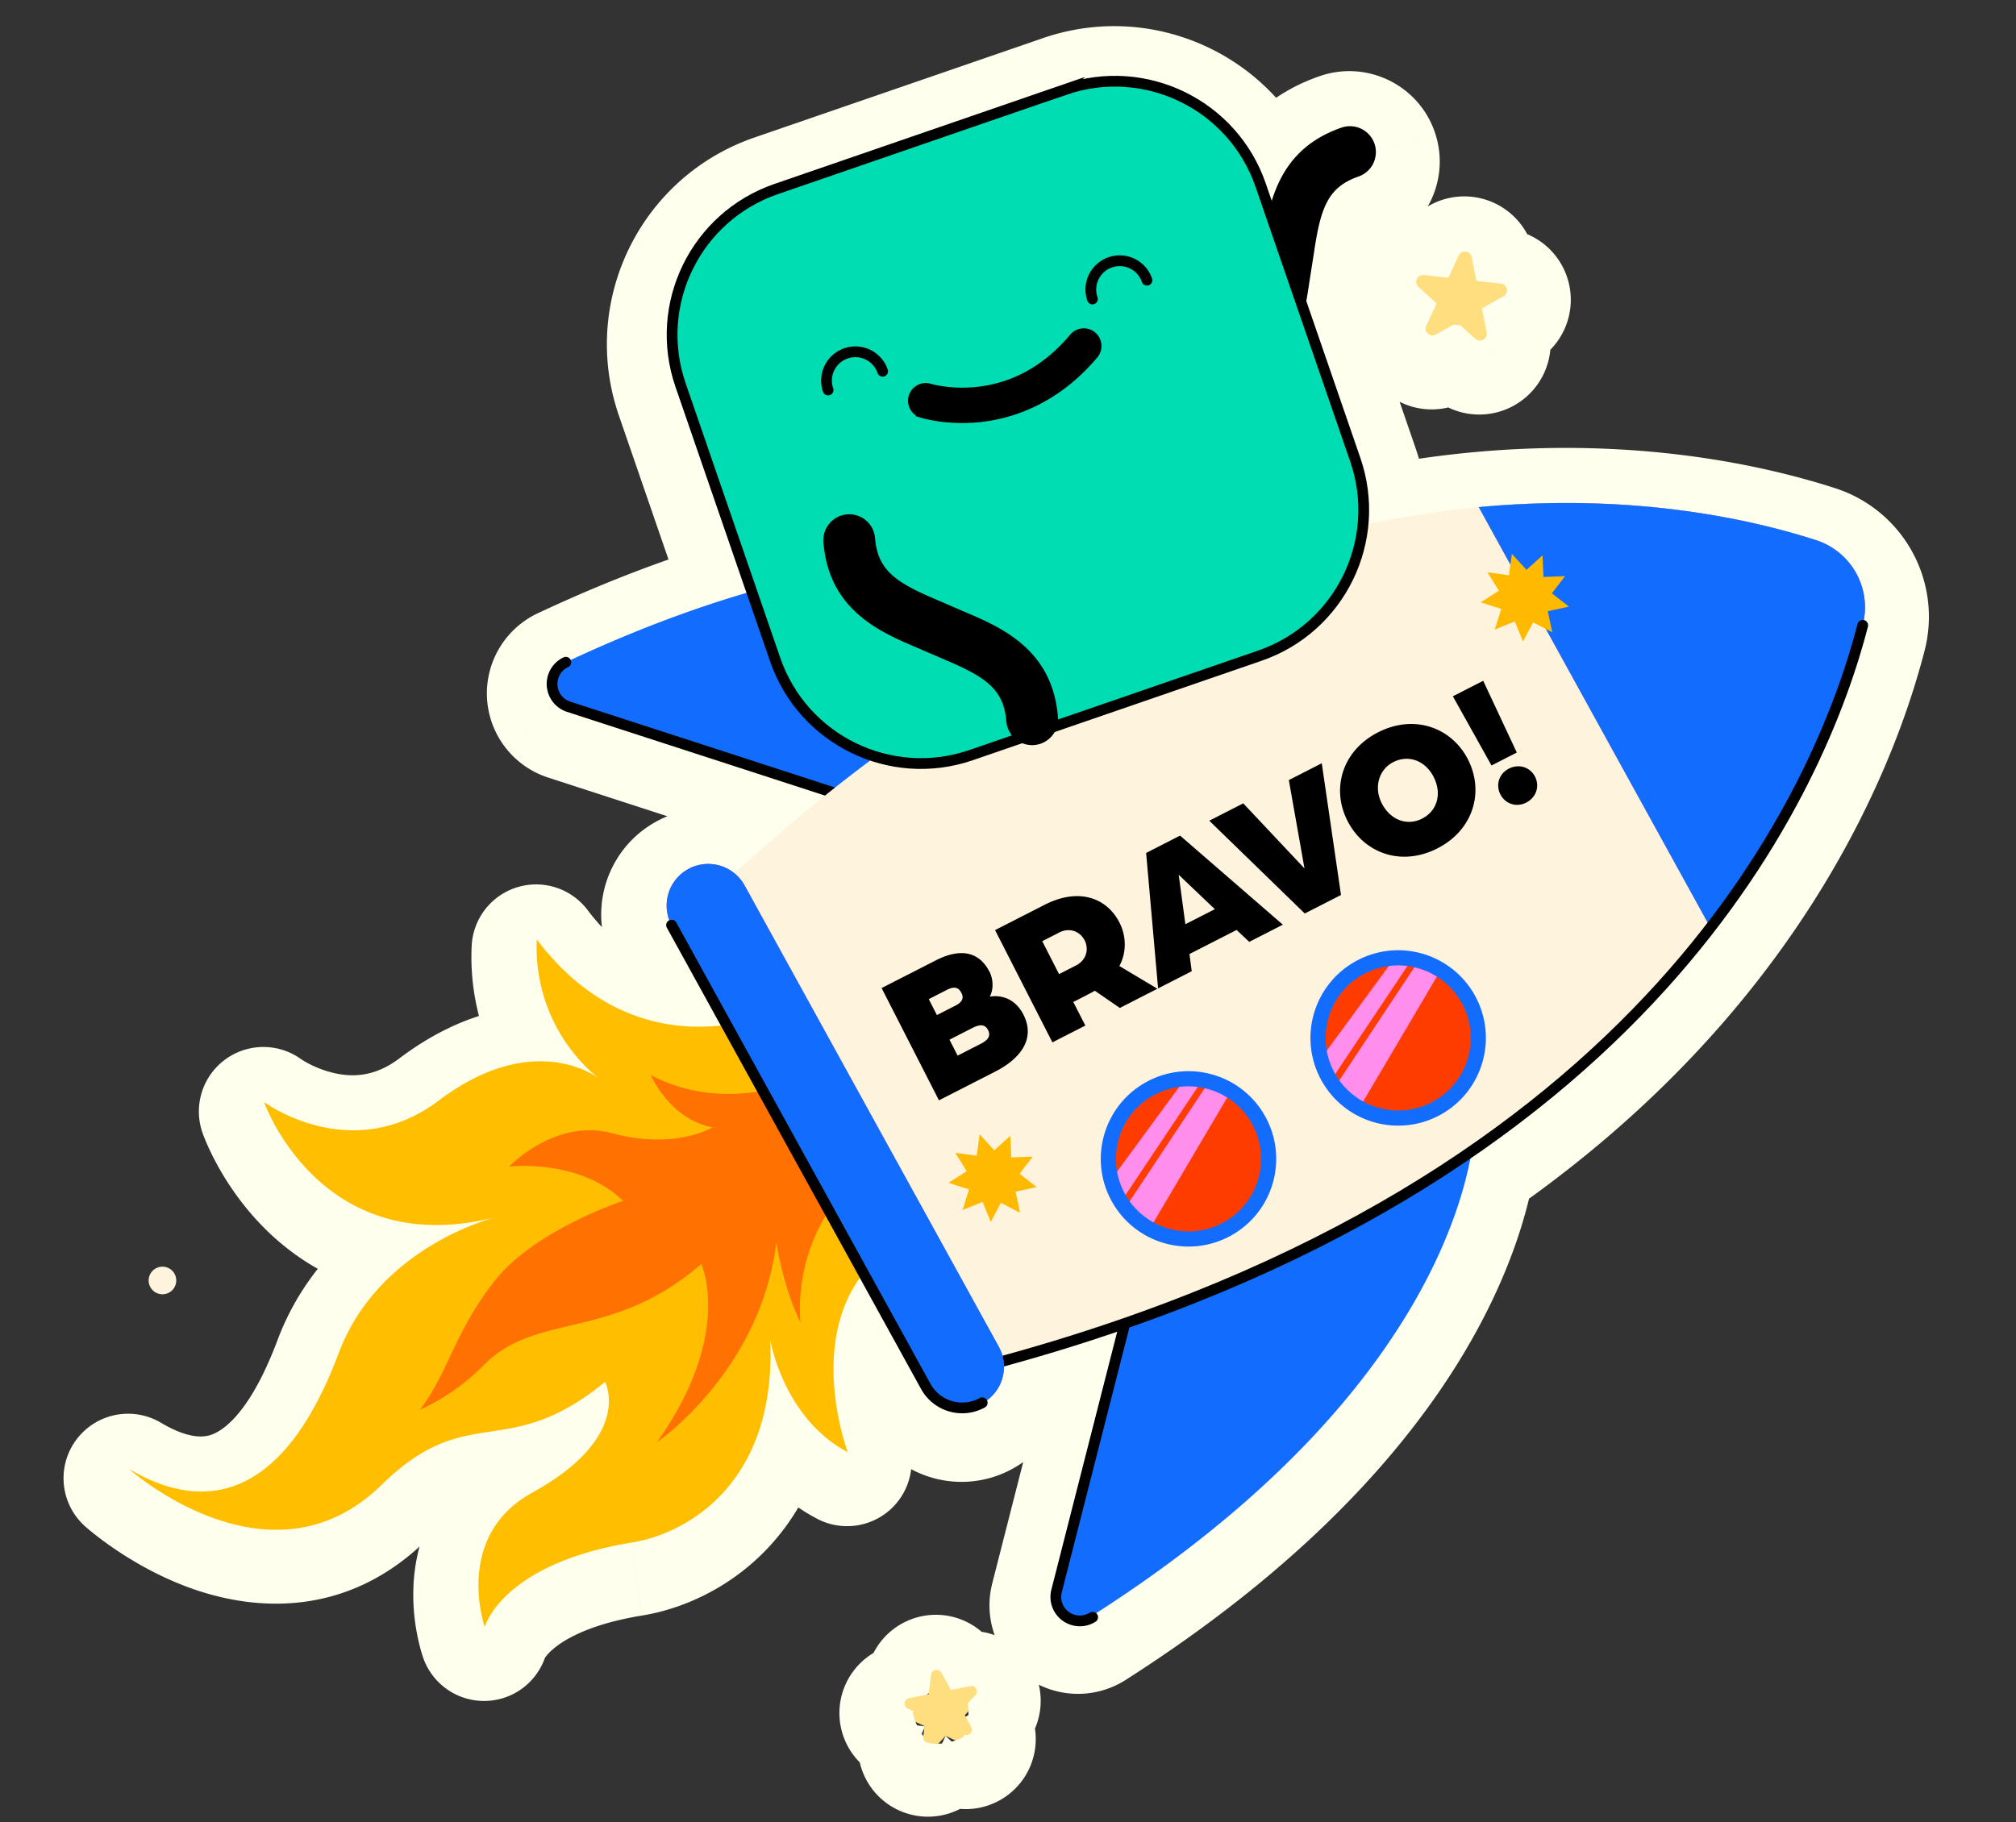
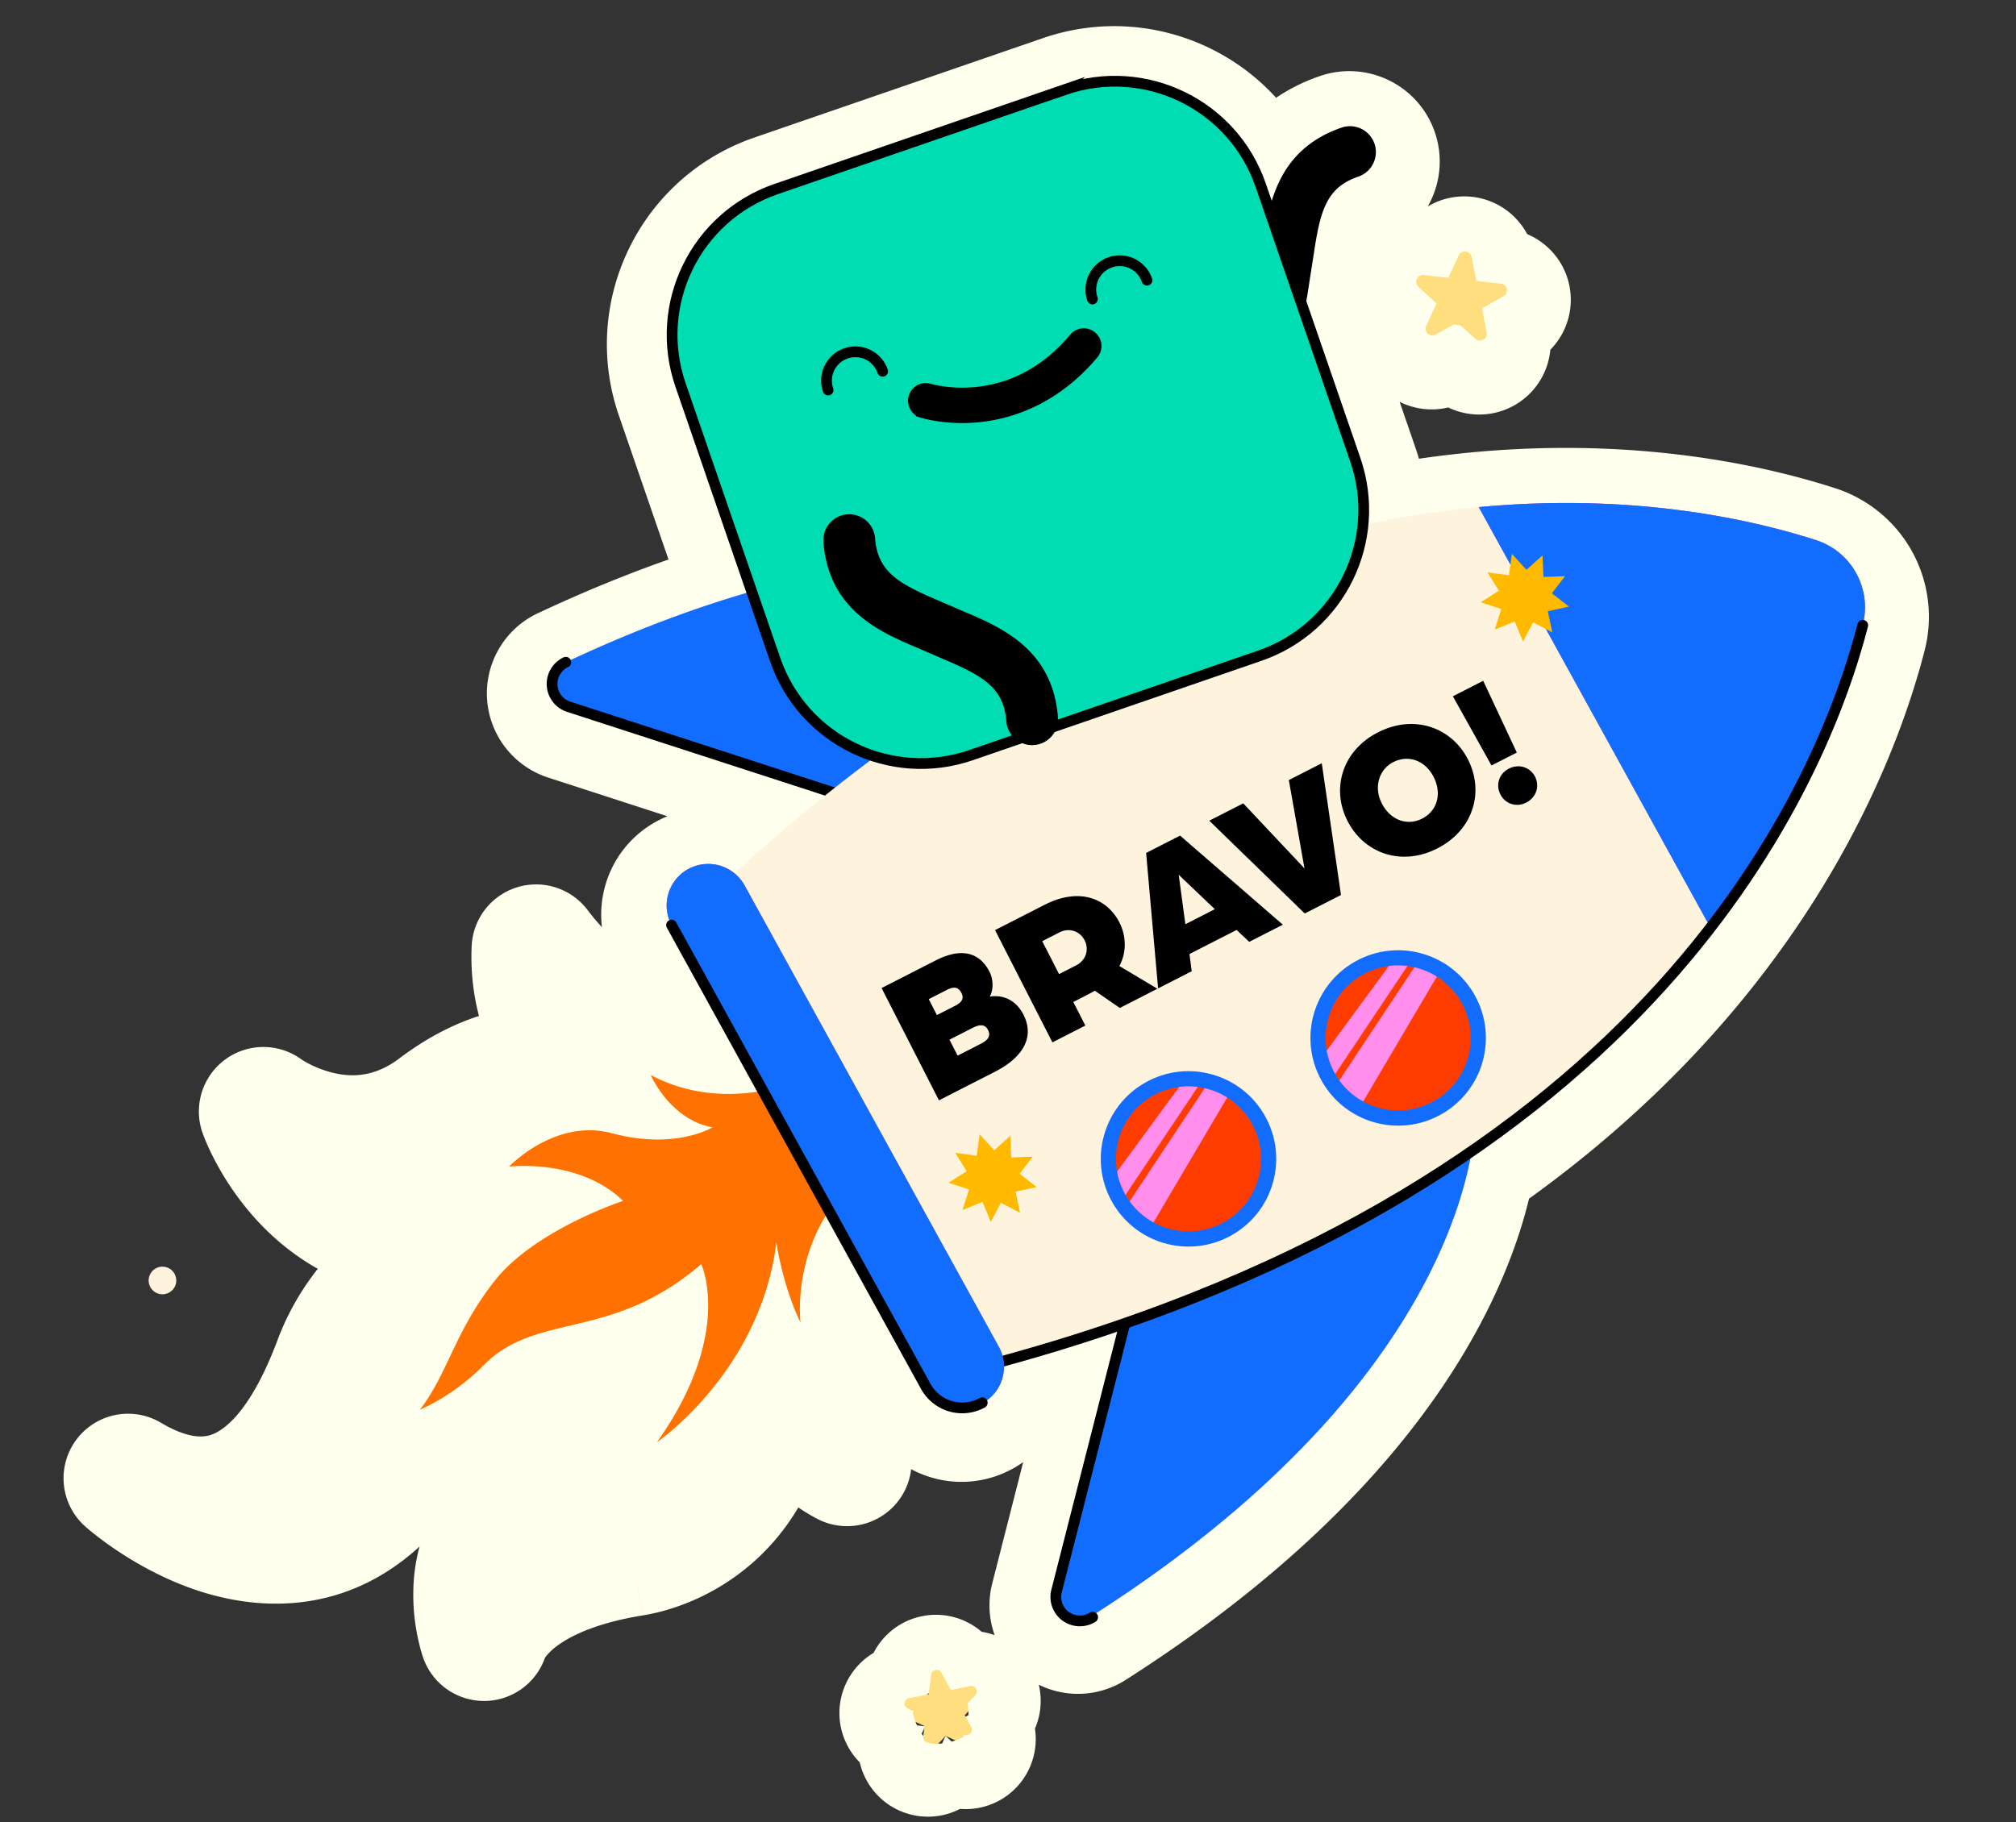
<svg xmlns="http://www.w3.org/2000/svg" width="250" height="226" fill="none">
  <rect width="100%" height="100%" fill="#333333" stroke="none" />
  <mask id="d" width="233" height="224" x="6.883" y="2.246" fill="#000" maskUnits="userSpaceOnUse">
    <path fill="#fff" d="M6.883 2.246h233v224h-233z" />
    <path d="M93.89 127.336s-15.478 6.175-27.406-9.632a20.927 20.927 0 0 0 7.648 17.207s-7.88-6.224-19.825 2.782c-10.85 8.176-21.645.175-21.645.175s7.011 19.995 29.02 14.205c.024-.014-14.695 3.412-19.771 16.948-8.204 21.842-19.895 17.975-26.028 14.339 0 0 17.447 15.614 31.368 1.983 10.767-10.542 15.424-2.71 27.698-12.76 0 0 3.59 6.783-9.037 13.739-9.825 5.413-5.884 16.664-5.884 16.664s2.053-7.85 18.356-10.501c6.562-1.069 17.848-7.202 17.043-25.148 0 0 1.584 9.724 9.621 13.968 0 0-7.237-19.134 7.567-26.742 14.161-7.265 2.106-37.877-18.725-27.227z" />
    <path d="M110.646 129.023s-15.778 13.023-30.032 5.496c0 0 2.378 5.53 7.666 6.484 0 0-4.58 2.844-12.47.735-7.085-1.885-12.762 4.142-12.762 4.142s8.685-1.054 14.132 4.248c0 0-10.973 3.598-15.946 9.948-4.974 6.349-5.75 11.387-9.247 15.965a26.63 26.63 0 0 0 7.967-5.594c6.638-6.625 15.75-2.836 26.922-12.48 0 0 4.06 8.65-5.496 22.097 0 0 12.841-8.764 14.804-24.762 0 0 .842 5.55 3.007 9.919 0 0-1.614-12.107 9.304-19.806 10.918-7.699 15.075-12.398 12.671-15.883-2.404-3.485-5.522-3.825-10.52-.509zm37.08-52.893S121.98 58.938 70.08 83.316a2.977 2.977 0 0 0 .358 5.522l34.12 11.074 43.168-23.782zm35.107 63.726s.773 30.945-47.565 61.789a2.977 2.977 0 0 1-4.473-3.249l8.87-34.758 43.168-23.782z" />
    <path d="M225.088 68.16c-18.946-6.1-72.479-15.525-135.104 42.249l33.026 59.948c82.286-22.06 102.923-72.345 107.902-91.626a8.756 8.756 0 0 0-5.824-10.572z" />
    <path d="M225.086 68.16c-8.174-2.632-22.783-5.865-41.792-4.085l28.732 52.153c11.672-15.107 16.726-29.21 18.878-37.509a8.757 8.757 0 0 0-5.818-10.56zM123.745 168.168l-31.523-57.219a5.153 5.153 0 0 0-9.026 4.973l31.523 57.219a5.153 5.153 0 0 0 9.026-4.973zm22.594-49.743c5.762 10.46 18.914 14.269 29.374 8.506 10.46-5.763 14.268-18.914 8.505-29.374-5.762-10.46-18.914-14.269-29.374-8.506-10.46 5.763-14.268 18.914-8.505 29.374z" />
    <path d="M146.339 118.425c5.762 10.46 18.914 14.269 29.374 8.506 10.46-5.763 14.268-18.914 8.505-29.374-5.762-10.46-18.914-14.269-29.374-8.506-10.46 5.763-14.268 18.914-8.505 29.374z" />
    <path d="m140.431 119.026 28.103-38.322 2.81 2.555-26.826 40.11-4.087-4.343zm5.876 5.073 39.978-60.257 3.965 2.982-37.739 63.954-6.204-6.679z" />
    <path d="M146.339 118.425c5.762 10.46 18.914 14.269 29.374 8.506 10.46-5.763 14.268-18.914 8.505-29.374-5.762-10.46-18.914-14.269-29.374-8.506-10.46 5.763-14.268 18.914-8.505 29.374zm30.147-83.139 3.04.338 1.283-2.773a.85.85 0 0 1 1.343-.27c.131.12.22.277.255.451l.595 2.985 3.039.338a.829.829 0 0 1 .669 1.188.846.846 0 0 1-.36.383l-2.667 1.502.594 2.984a.848.848 0 0 1-.94 1 .84.84 0 0 1-.474-.218l-2.23-2.026-2.668 1.502a.853.853 0 0 1-.991-.109.84.84 0 0 1-.194-.973l1.283-2.773-2.242-2.055a.84.84 0 0 1-.211-.977.86.86 0 0 1 .876-.497zM112.652 211.81l2.415-.477.313-2.44a.687.687 0 0 1 .966-.533c.129.06.236.16.305.285l1.18 2.147 2.415-.477a.671.671 0 0 1 .802.75.684.684 0 0 1-.184.381l-1.684 1.799 1.18 2.148a.682.682 0 0 1-.479.996.672.672 0 0 1-.417-.054l-2.204-1.014-1.683 1.799a.689.689 0 0 1-.787.157.672.672 0 0 1-.385-.7l.313-2.44-2.22-1.034a.68.68 0 0 1-.219-1.086c.1-.107.23-.179.373-.207zM166.279 17c-8.028 2.766-9.05 9.66-9.791 14.69l-.513 3.258c-.814 5.488-1.627 8.22-5.531 9.566a3.216 3.216 0 0 0-1.991 4.083 3.216 3.216 0 0 0 4.083 1.99c8.028-2.766 9.05-9.66 9.791-14.69l.513-3.258c.814-5.488 1.62-8.219 5.531-9.566a3.215 3.215 0 0 0 1.991-4.083 3.215 3.215 0 0 0-4.083-1.99z" />
    <path d="m131.941 12.294-35.78 12.328c-9.986 3.44-15.292 14.325-11.852 24.31l11.732 34.05c3.44 9.986 14.324 15.292 24.31 11.851l35.78-12.327c9.986-3.44 15.292-14.325 11.852-24.31l-11.732-34.05c-3.44-9.986-14.324-15.292-24.31-11.852z" />
    <path d="M125.924 52.2a20.543 20.543 0 0 1-4.512 1.003c-4.169.437-7.207-.53-7.333-.57a1.864 1.864 0 0 1 1.148-3.547c.054.016 2.555.783 5.957.393 4.513-.513 8.453-2.73 11.702-6.59a1.867 1.867 0 0 1 2.626-.226c.788.665.886 1.84.227 2.626-3.199 3.8-6.697 5.837-9.802 6.907l-.013.005zm16.222-16.272a3.583 3.583 0 0 0-1.813-2.051 3.574 3.574 0 0 0-2.733-.165 3.568 3.568 0 0 0-2.217 4.546m-26.016 8.964a3.567 3.567 0 0 0-3.163-2.407 3.57 3.57 0 0 0-1.383.19 3.565 3.565 0 0 0-2.052 1.814 3.583 3.583 0 0 0-.165 2.733m28.505 40.58c-.67-8.465-7.09-11.178-11.774-13.153l-3.027-1.311c-5.11-2.16-7.553-3.631-7.879-7.748a3.215 3.215 0 0 0-3.455-2.948 3.215 3.215 0 0 0-2.948 3.455c.671 8.465 7.09 11.178 11.774 13.153l3.027 1.312c5.11 2.16 7.553 3.624 7.879 7.748a3.215 3.215 0 0 0 3.455 2.948 3.215 3.215 0 0 0 2.948-3.456z" />
  </mask>
  <path fill="#FFE" d="M93.89 127.336s-15.478 6.175-27.406-9.632a20.927 20.927 0 0 0 7.648 17.207s-7.88-6.224-19.825 2.782c-10.85 8.176-21.645.175-21.645.175s7.011 19.995 29.02 14.205c.024-.014-14.695 3.412-19.771 16.948-8.204 21.842-19.895 17.975-26.028 14.339 0 0 17.447 15.614 31.368 1.983 10.767-10.542 15.424-2.71 27.698-12.76 0 0 3.59 6.783-9.037 13.739-9.825 5.413-5.884 16.664-5.884 16.664s2.053-7.85 18.356-10.501c6.562-1.069 17.848-7.202 17.043-25.148 0 0 1.584 9.724 9.621 13.968 0 0-7.237-19.134 7.567-26.742 14.161-7.265 2.106-37.877-18.725-27.227z" />
  <path fill="#FF7100" d="M110.646 129.023s-15.778 13.023-30.032 5.496c0 0 2.378 5.53 7.666 6.484 0 0-4.58 2.844-12.47.735-7.085-1.885-12.762 4.142-12.762 4.142s8.685-1.054 14.132 4.248c0 0-10.973 3.598-15.946 9.948-4.974 6.349-5.75 11.387-9.247 15.965a26.63 26.63 0 0 0 7.967-5.594c6.638-6.625 15.75-2.836 26.922-12.48 0 0 4.06 8.65-5.496 22.097 0 0 12.841-8.764 14.804-24.762 0 0 .842 5.55 3.007 9.919 0 0-1.614-12.107 9.304-19.806 10.918-7.699 15.075-12.398 12.671-15.883-2.404-3.485-5.522-3.825-10.52-.509z" />
  <path fill="#FFE" d="M147.726 76.13S121.98 58.938 70.08 83.316a2.977 2.977 0 0 0 .358 5.522l34.12 11.074 43.168-23.782zm35.107 63.726s.773 30.945-47.565 61.789a2.977 2.977 0 0 1-4.473-3.249l8.87-34.758 43.168-23.782z" />
  <path fill="#FEF3DD" d="M225.088 68.16c-18.946-6.1-72.479-15.525-135.104 42.249l33.026 59.948c82.286-22.06 102.923-72.345 107.902-91.626a8.756 8.756 0 0 0-5.824-10.572z" />
  <path fill="url(#a)" d="M225.086 68.16c-8.174-2.632-22.783-5.865-41.792-4.085l28.732 52.153c11.672-15.107 16.726-29.21 18.878-37.509a8.757 8.757 0 0 0-5.818-10.56z" />
  <path fill="url(#b)" d="M225.086 68.16c-8.174-2.632-22.783-5.865-41.792-4.085l28.732 52.153c11.672-15.107 16.726-29.21 18.878-37.509a8.757 8.757 0 0 0-5.818-10.56z" />
  <path fill="#FFE" d="M225.086 68.16c-8.174-2.632-22.783-5.865-41.792-4.085l28.732 52.153c11.672-15.107 16.726-29.21 18.878-37.509a8.757 8.757 0 0 0-5.818-10.56z" />
  <path fill="url(#c)" d="m123.745 168.168-31.523-57.219a5.153 5.153 0 0 0-9.026 4.973l31.523 57.219a5.153 5.153 0 0 0 9.026-4.973z" />
  <path fill="#FFE" d="m123.745 168.168-31.523-57.219a5.153 5.153 0 0 0-9.026 4.973l31.523 57.219a5.153 5.153 0 0 0 9.026-4.973z" />
  <path fill="#FF3C00" d="M146.339 118.425c5.762 10.46 18.914 14.269 29.374 8.506 10.46-5.763 14.268-18.914 8.505-29.374-5.762-10.46-18.914-14.269-29.374-8.506-10.46 5.763-14.268 18.914-8.505 29.374z" />
  <path fill="#FF3C00" d="M146.339 118.425c5.762 10.46 18.914 14.269 29.374 8.506 10.46-5.763 14.268-18.914 8.505-29.374-5.762-10.46-18.914-14.269-29.374-8.506-10.46 5.763-14.268 18.914-8.505 29.374z" />
  <path fill="#FF8EED" d="m140.431 119.026 28.103-38.322 2.81 2.555-26.826 40.11-4.087-4.343zm5.876 5.073 39.978-60.257 3.965 2.982-37.739 63.954-6.204-6.679z" />
  <path fill="#FEDE7E" d="m176.486 35.286 3.04.338 1.283-2.773a.85.85 0 0 1 1.343-.27c.131.12.22.277.255.451l.595 2.985 3.039.338a.829.829 0 0 1 .669 1.188.846.846 0 0 1-.36.383l-2.667 1.502.594 2.984a.848.848 0 0 1-.94 1 .84.84 0 0 1-.474-.218l-2.23-2.026-2.668 1.502a.853.853 0 0 1-.991-.109.84.84 0 0 1-.194-.973l1.283-2.773-2.242-2.055a.84.84 0 0 1-.211-.977.86.86 0 0 1 .876-.497zM112.652 211.81l2.415-.477.313-2.44a.687.687 0 0 1 .966-.533c.129.06.236.16.305.285l1.18 2.147 2.415-.477a.671.671 0 0 1 .802.75.684.684 0 0 1-.184.381l-1.684 1.799 1.18 2.148a.682.682 0 0 1-.479.996.672.672 0 0 1-.417-.054l-2.204-1.014-1.683 1.799a.689.689 0 0 1-.787.157.672.672 0 0 1-.385-.7l.313-2.44-2.22-1.034a.68.68 0 0 1-.219-1.086c.1-.107.23-.179.373-.207z" />
  <path fill="#FFE" d="M166.279 17c-8.028 2.766-9.05 9.66-9.791 14.69l-.513 3.258c-.814 5.488-1.627 8.22-5.531 9.566a3.216 3.216 0 0 0-1.991 4.083 3.216 3.216 0 0 0 4.083 1.99c8.028-2.766 9.05-9.66 9.791-14.69l.513-3.258c.814-5.488 1.62-8.219 5.531-9.566a3.215 3.215 0 0 0 1.991-4.083 3.215 3.215 0 0 0-4.083-1.99z" />
  <path fill="#FFE" d="m131.941 12.294-35.78 12.328c-9.986 3.44-15.292 14.325-11.852 24.31l11.732 34.05c3.44 9.986 14.324 15.292 24.31 11.851l35.78-12.327c9.986-3.44 15.292-14.325 11.852-24.31l-11.732-34.05c-3.44-9.986-14.324-15.292-24.31-11.852z" />
  <path fill="#FFE" d="M125.924 52.2a20.543 20.543 0 0 1-4.512 1.003c-4.169.437-7.207-.53-7.333-.57a1.864 1.864 0 0 1 1.148-3.547c.054.016 2.555.783 5.957.393 4.513-.513 8.453-2.73 11.702-6.59a1.867 1.867 0 0 1 2.626-.226c.788.665.886 1.84.227 2.626-3.199 3.8-6.697 5.837-9.802 6.907l-.013.005zm5.185 37.932c-.67-8.465-7.09-11.178-11.774-13.153l-3.027-1.311c-5.11-2.16-7.553-3.631-7.879-7.748a3.215 3.215 0 0 0-3.455-2.948 3.215 3.215 0 0 0-2.948 3.455c.671 8.465 7.09 11.178 11.774 13.153l3.027 1.312c5.11 2.16 7.553 3.624 7.879 7.748a3.215 3.215 0 0 0 3.455 2.948 3.215 3.215 0 0 0 2.948-3.456z" />
  <path fill="#FFE" d="M137.545 205.154a4 4 0 0 0-4.266-6.768l4.266 6.768zm-5.47-3.494-2.351 3.236 2.351-3.236zm-1.05-1.396-3.761 1.362 3.761-1.362zm-.087-1.744-3.875-.989-.002.007 3.877.982zm44.775-71.589 1.93 3.503-1.93-3.503zm-20.869-37.88 1.93 3.504-1.93-3.504zm-21.565 109.335c.173-.109.375-.164.579-.157l-.263 7.996a6.975 6.975 0 0 0 3.95-1.071l-4.266-6.768zm.579-.157c.204.007.402.075.567.195l-4.701 6.472a6.978 6.978 0 0 0 3.871 1.329l.263-7.996zm.567.195c.166.12.292.287.361.479l-7.522 2.723a6.967 6.967 0 0 0 2.46 3.27l4.701-6.472zm.361.479c.07.192.08.401.03.599l-7.755-1.964a6.972 6.972 0 0 0 .203 4.088l7.522-2.723zm.028.606 8.87-34.758-7.751-1.978-8.87 34.758 7.751 1.978zm38.969-76.082c-8.526 4.697-19.244 1.593-23.941-6.932l-7.007 3.86c6.829 12.396 22.413 16.908 34.808 10.079l-3.86-7.007zm-23.941-6.932c-4.697-8.525-1.593-19.244 6.932-23.94l-3.86-7.008c-12.395 6.83-16.908 22.413-10.079 34.808l7.007-3.86zm6.932-23.94c8.526-4.697 19.244-1.594 23.941 6.932l7.007-3.86c-6.829-12.396-22.413-16.908-34.808-10.08l3.86 7.008zm23.941 6.932c4.697 8.525 1.593 19.244-6.932 23.94l3.86 7.007c12.395-6.828 16.908-22.412 10.079-34.808l-7.007 3.86zM93.89 127.336l2.964 7.431c.23-.092.457-.195.677-.308l-3.641-7.123zm-27.406-9.632 6.386-4.819a8 8 0 0 0-14.377 4.431l7.99.388zm7.648 17.207-4.958 6.278a8 8 0 0 0 10.024-12.469l-5.066 6.191zm-19.825 2.782 4.815 6.389.002-.001-4.817-6.388zm-21.645.175 4.764-6.427a8 8 0 0 0-12.313 9.074l7.55-2.647zm29.02 14.205 2.035 7.736a7.999 7.999 0 0 0 1.825-.729l-3.86-7.007zm-19.771 16.948 7.49 2.813v-.004l-7.49-2.809zM15.883 183.36l4.079-6.882a8 8 0 0 0-9.414 12.844l5.335-5.962zm31.368 1.983-5.596-5.717 5.596 5.717zm27.698-12.76 7.071-3.742a8.002 8.002 0 0 0-12.14-2.448l5.07 6.19zm-9.037 13.739 3.86 7.007-3.86-7.007zm-5.884 16.664-7.55 2.645a8 8 0 0 0 15.29-.621l-7.74-2.024zm18.356-10.501 1.284 7.896h.001l-1.285-7.896zm17.043-25.148 7.895-1.287a8 8 0 0 0-15.887 1.645l7.992-.358zm9.621 13.968-3.736 7.074a8 8 0 0 0 11.218-9.904l-7.482 2.83zm7.567-26.742-3.652-7.118-.005.003 3.657 7.115zm-1.969-25.54-4.423-6.666c-.232.154-.455.32-.669.497l5.092 6.169zm-30.032 5.496 3.735-7.074a7.999 7.999 0 0 0-11.084 10.235l7.349-3.161zm7.666 6.484 4.22 6.796a7.999 7.999 0 0 0-2.8-14.669l-1.42 7.873zm-12.47.735 2.064-7.729-.008-.002-2.057 7.731zm-12.762 4.142-5.824-5.485a8 8 0 0 0 6.788 13.427l-.964-7.942zm14.132 4.248 2.492 7.602a8 8 0 0 0 3.088-13.334l-5.58 5.732zm-25.193 25.913-6.358-4.856a8 8 0 0 0 9.68 12.133l-3.322-7.277zm7.967-5.594-5.65-5.663-.066.066 5.716 5.597zm26.922-12.48 7.242-3.399a8 8 0 0 0-12.47-2.657l5.228 6.056zm-5.496 22.097-6.521-4.635a8.001 8.001 0 0 0 11.03 11.243l-4.509-6.608zm14.804-24.762 7.909-1.201a8 8 0 0 0-15.85.227l7.94.974zm3.007 9.919-7.168 3.552a8 8 0 0 0 15.098-4.609l-7.93 1.057zm48.535-89.091 3.86 7.007a8 8 0 0 0 .583-13.66l-4.443 6.653zM70.08 83.316l-3.401-7.241-.029.013 3.43 7.228zm.358 5.522 2.47-7.61h-.004l-2.466 7.61zm34.12 11.074-2.469 7.609a8.002 8.002 0 0 0 6.329-.602l-3.86-7.007zm78.275 39.944 7.997-.2a8 8 0 0 0-11.858-6.807l3.861 7.007zm-47.565 61.789 4.267 6.768.037-.024-4.304-6.744zm-4.473-3.249-7.752-1.979-.003.014 7.755 1.965zm8.87-34.758-3.86-7.007a7.998 7.998 0 0 0-3.892 5.029l7.752 1.978zm85.423-95.479-2.452 7.615.035.012 2.417-7.627zM89.984 110.41l-5.425-5.88a8 8 0 0 0-1.582 9.74l7.007-3.86zm33.026 59.948-7.007 3.86a8 8 0 0 0 9.079 3.867l-2.072-7.727zm107.902-91.626-7.738-2.032-.008.032 7.746 2zm-5.826-10.572-2.451 7.615.027.009 2.424-7.624zm-41.792-4.084-.746-7.966a8 8 0 0 0-6.261 11.826l7.007-3.86zm28.732 52.153-7.007 3.86a8.001 8.001 0 0 0 13.338 1.031l-6.331-4.891zm18.878-37.509-7.74-2.024-.004.016 7.744 2.008zM92.222 110.95l-7.007 3.86 7.007-3.86zm31.523 57.219 7.007-3.86-7.007 3.86zm-2.027 7 3.861 7.007-3.861-7.007zm-6.999-2.027 7.007-3.86-7.007 3.86zm-31.523-57.219-7.007 3.86 7.007-3.86zm2.027-7 3.86 7.007-3.86-7.007zm83.311-28.218 5.381-5.92a8 8 0 0 0-11.833 1.189l6.452 4.73zm-28.103 38.322-6.452-4.731a8 8 0 0 0 .626 10.214l5.826-5.483zm4.087 4.343-5.825 5.483a8 8 0 0 0 12.475-1.036l-6.65-4.447zm26.826-40.11 6.65 4.447a8 8 0 0 0-1.269-10.367l-5.381 5.92zm14.941-19.417 4.809-6.393a8 8 0 0 0-11.475 1.97l6.666 4.423zM146.307 124.1l-6.666-4.423a8.001 8.001 0 0 0 .804 9.868l5.862-5.445zm6.204 6.679-5.862 5.444a8.002 8.002 0 0 0 12.751-1.378l-6.889-4.066zm37.739-63.954 6.889 4.066a8 8 0 0 0-2.08-10.46l-4.809 6.394zm-13.764-31.538-.916 7.947.032.004.884-7.951zm3.04.338-.885 7.951a8.001 8.001 0 0 0 8.146-4.592l-7.261-3.359zm1.283-2.773-7.244-3.395-.017.036 7.261 3.36zm1.598.181 7.846-1.562-.003-.015-7.843 1.577zm.595 2.985-7.846 1.562a7.998 7.998 0 0 0 6.961 6.389l.885-7.951zm3.039.338-.885 7.95.052.006.833-7.956zm.309 1.57-3.845-7.015-.08.045 3.925 6.97zm-2.667 1.503-3.926-6.971a8 8 0 0 0-3.92 8.532l7.846-1.561zm.594 2.984 7.857-1.503a1.25 1.25 0 0 0-.011-.06l-7.846 1.563zm-1.414.782 5.45-5.857a21.436 21.436 0 0 0-.072-.066l-5.378 5.922zm-2.23-2.026 5.378-5.922a8 8 0 0 0-9.303-1.05l3.925 6.972zm-2.668 1.502L174.04 35.7l-.022.012 3.947 6.959zm-1.185-1.082 7.259 3.364.002-.005-7.261-3.36zm1.283-2.773 7.261 3.358a7.999 7.999 0 0 0-1.856-9.256l-5.405 5.898zm-2.242-2.055 5.405-5.898-.135-.121-5.27 6.019zm-63.169 175.05 1.518 7.855.032-.006-1.55-7.849zm2.415-.477 1.55 7.849a8 8 0 0 0 6.385-6.832l-7.935-1.017zm.313-2.44-7.93-1.057-.005.04 7.935 1.017zm1.271-.248 7.012-3.851-.007-.014-7.005 3.865zm1.18 2.147-7.012 3.852a8.001 8.001 0 0 0 8.562 3.997l-1.55-7.849zm2.415-.477 1.55 7.849.051-.011-1.601-7.838zm.618 1.131-5.778-5.533-.064.067 5.842 5.466zm-1.684 1.799-5.841-5.465a8 8 0 0 0-1.171 9.317l7.012-3.852zm1.18 2.148 7.04-3.799-.029-.053-7.011 3.852zm-.896.942 3.434-7.225a3.466 3.466 0 0 0-.088-.041l-3.346 7.266zm-2.204-1.014 3.347-7.267a8 8 0 0 0-9.188 1.801l5.841 5.466zm-1.683 1.799-5.842-5.466-.017.019 5.859 5.447zm-1.172-.543 7.934 1.022.001-.005-7.935-1.017zm.313-2.44 7.935 1.017a8.001 8.001 0 0 0-4.556-8.268l-3.379 7.251zm-2.22-1.034 3.379-7.252a8.248 8.248 0 0 0-.165-.074l-3.214 7.326zM166.279 17l2.606 7.564L166.279 17zm-9.791 14.69 7.903 1.242.011-.076-7.914-1.167zm-.513 3.258-7.903-1.243-.01.069 7.913 1.174zm-5.531 9.566 2.606 7.564-2.606-7.564zm2.092 6.073-2.606-7.564 2.606 7.564zm9.791-14.69-7.903-1.242-.011.076 7.914 1.167zm.513-3.258 7.903 1.243.01-.069-7.913-1.174zm5.531-9.566-2.605-7.564 2.605 7.564zm-72.21 1.55 2.605 7.563-2.606-7.564zm35.78-12.329-2.606-7.563 2.606 7.563zm24.31 11.852-7.564 2.606 7.564-2.606zm11.732 34.05-7.564 2.605 7.564-2.606zm-11.852 24.31-2.606-7.564 2.606 7.564zm-35.78 12.327 2.606 7.564-2.606-7.564zm-24.31-11.85-7.564 2.605 7.564-2.606zm-11.732-34.05 7.564-2.607-7.564 2.606zm41.615 3.267-2.606-7.563 2.606 7.563zm-4.512 1.003.834 7.956.013-.001-.847-7.955zm-7.333-.57-2.492 7.602.039.013 2.453-7.615zm1.148-3.547-2.454 7.614c.059.02.118.037.178.055l2.276-7.67zm5.957.393-.904-7.948h-.005l.909 7.948zm11.702-6.59-6.115-5.158-.006.007 6.121 5.152zm2.626-.226 5.159-6.115-.021-.017-5.138 6.132zm.227 2.626 6.12 5.152.012-.014-6.132-5.138zm-9.802 6.907 2.606 7.564-2.606-7.564zm8.641-13.673a8 8 0 0 0 15.136-5.189l-15.136 5.189zm3.022-4.811 2.594 7.568.023-.008-2.617-7.56zm-9.776 7.164a8 8 0 0 0 10.177 4.942 8 8 0 0 0 4.942-10.177l-15.119 5.235zm-26.025 8.94a8 8 0 0 0 15.136-5.189l-15.136 5.19zm3.022-4.81 2.594 7.567.023-.008-2.617-7.56zm-9.776 7.163a8 8 0 1 0 15.119-5.235l-15.12 5.235zm36.064 37.963-7.975.632 7.975-.632zM119.335 76.98l-3.18 7.34.071.031 3.109-7.371zm-3.027-1.311 3.18-7.341-.064-.028-3.116 7.369zm-7.879-7.748 7.975-.632-7.975.632zm-6.403.507 7.975-.632-7.975.632zM113.8 81.58l3.18-7.34-.071-.03-3.109 7.37zm3.027 1.312-3.18 7.34.065.028 3.115-7.368zm7.879 7.748 7.975-.632-7.975.632zM93.89 127.336c-2.965-7.43-2.96-7.432-2.957-7.434l.008-.003a.556.556 0 0 0 .015-.006l.025-.01.037-.013c.017-.007.022-.009.013-.006a4.394 4.394 0 0 1-.192.063 11.8 11.8 0 0 1-1.143.286 15.877 15.877 0 0 1-4.393.26c-3.305-.266-7.973-1.678-12.433-7.588l-12.772 9.638c7.468 9.896 16.502 13.301 23.919 13.899a31.915 31.915 0 0 0 8.857-.528 27.95 27.95 0 0 0 2.689-.68 20.873 20.873 0 0 0 1.11-.377l.102-.039.043-.017.019-.008.008-.003c.005-.002.009-.003-2.955-7.434zm-35.397-10.02a28.924 28.924 0 0 0 2.46 13.15l14.62-6.499a12.923 12.923 0 0 1-1.099-5.875l-15.98-.776zm2.46 13.15a28.915 28.915 0 0 0 8.113 10.636l10.132-12.382a12.921 12.921 0 0 1-3.625-4.753l-14.62 6.499zm13.18 4.445c4.958-6.278 4.953-6.281 4.949-6.285l-.01-.007a1.05 1.05 0 0 0-.018-.015l-.04-.032c-.03-.021-.06-.045-.093-.069a11.887 11.887 0 0 0-.843-.583 17.984 17.984 0 0 0-1.91-1.057 21.04 21.04 0 0 0-6.483-1.877c-5.682-.706-12.693.664-20.194 6.319l9.633 12.776c4.443-3.351 7.345-3.372 8.589-3.217.74.092 1.267.297 1.548.432.14.067.21.111.202.106a1.654 1.654 0 0 1-.078-.053l-.088-.065-.057-.043-.032-.025-.017-.013-.008-.007c-.005-.004-.01-.007 4.95-6.285zm-24.64-3.607c-3.083 2.323-5.889 2.324-8.2 1.766a13.375 13.375 0 0 1-3.047-1.158 10.828 10.828 0 0 1-.782-.451l-.123-.081.015.01.028.02.019.014.01.008.007.004c.003.003.006.005-4.758 6.432-4.764 6.427-4.76 6.43-4.757 6.432l.006.005.014.01.03.022a26.411 26.411 0 0 0 .276.195c.155.108.356.243.599.399.484.31 1.145.708 1.96 1.138a29.417 29.417 0 0 0 6.75 2.555c5.798 1.398 13.815 1.311 21.582-4.542l-9.63-12.778zm-16.83 6.564c-7.55 2.647-7.549 2.651-7.547 2.655l.003.009.006.019.016.043a20.882 20.882 0 0 0 .538 1.334c.326.742.8 1.739 1.446 2.889 1.276 2.275 3.302 5.294 6.286 8.127 6.293 5.973 16.341 10.539 30.306 6.865l-4.07-15.473c-8.044 2.116-12.506-.42-15.22-2.997-1.52-1.442-2.623-3.059-3.35-4.352-.355-.634-.6-1.154-.744-1.483a8.475 8.475 0 0 1-.148-.356l.009.023a.76.76 0 0 1 .008.022c0 .004.003.008.004.013l.003.007c.001.004.002.008-7.547 2.655zm32.88 21.212c3.926-5.172-.156-14.098-3.89-15.007a14.77 14.77 0 0 0-1.161.089c-.203.03-.363.063-.376.065l-.18.038-.148.035a24.507 24.507 0 0 0-.967.258 34.69 34.69 0 0 0-2.244.738 42.06 42.06 0 0 0-6.937 3.282c-5.284 3.121-11.832 8.601-15.22 17.634l14.982 5.618c1.688-4.502 5.038-7.504 8.376-9.476a26.112 26.112 0 0 1 4.28-2.026 18.646 18.646 0 0 1 1.438-.464l-.087.02-.165.035c-.012.002-.17.034-.372.065a15.27 15.27 0 0 1-1.162.089c-3.733-.91-7.815-9.836-3.888-15.007l7.72 14.014zm-31.121 7.128c-3.693 9.831-7.278 11.505-8.442 11.828-1.485.412-3.492-.06-6.018-1.558l-8.158 13.764c3.607 2.138 10.512 5.417 18.456 3.211 8.266-2.295 14.629-9.608 19.14-21.619l-14.978-5.626zm-18.54 17.152c-5.334 5.962-5.332 5.964-5.33 5.966l.006.005.013.011.029.026.079.069a27.267 27.267 0 0 0 1.007.833c.642.51 1.544 1.192 2.665 1.948 2.21 1.492 5.425 3.381 9.283 4.771 7.861 2.834 19.317 3.76 29.214-5.93l-11.194-11.433c-4.024 3.941-8.253 3.876-12.595 2.311-2.244-.809-4.262-1.972-5.757-2.981a26.871 26.871 0 0 1-1.668-1.217 15.746 15.746 0 0 1-.446-.366l.003.002.01.009.008.007a.027.027 0 0 1 .004.004c.002.002.005.004-5.33 5.965zm36.966 7.699c2.105-2.061 3.596-2.925 4.66-3.375 1.135-.479 2.226-.691 4.232-.997 1.916-.291 4.755-.677 7.94-1.831 3.276-1.185 6.65-3.063 10.337-6.084l-10.136-12.379c-2.449 2.005-4.26 2.917-5.647 3.419-1.476.534-2.775.734-4.903 1.058-2.04.31-4.899.745-8.05 2.076-3.22 1.36-6.348 3.47-9.626 6.68l11.193 11.433zm22.101-18.476c-7.07 3.742-7.074 3.735-7.078 3.729 0-.003-.004-.009-.006-.013l-.014-.026-.025-.049a10.526 10.526 0 0 1-.13-.27c-.05-.11-.09-.208-.122-.296a2.672 2.672 0 0 1-.125-.436 1.494 1.494 0 0 1-.028-.305c.002-.085.013-.128.012-.126 0 .002-.023.091-.12.266a4.815 4.815 0 0 1-.633.86c-.707.792-2.075 1.992-4.628 3.398l7.72 14.014c7.52-4.142 11.707-9.086 13.126-14.433.686-2.585.605-4.867.279-6.615a13.312 13.312 0 0 0-.593-2.164 11.63 11.63 0 0 0-.444-1.041l-.062-.125a3.857 3.857 0 0 1-.044-.084l-.007-.013c-.003-.007-.007-.013-7.078 3.729zm-12.897 6.732c-7.894 4.349-10.369 11.379-10.747 16.814a25.664 25.664 0 0 0 1.054 9.141 17.446 17.446 0 0 0 .097.297l.012.034.005.016.003.007c.001.004.002.007 7.552-2.638 7.55-2.644 7.552-2.641 7.553-2.638l.002.007a.575.575 0 0 1 .005.012l.007.022a1.238 1.238 0 0 1 .02.058c0-.001-.012-.035-.03-.1a9.686 9.686 0 0 1-.319-3.108c.108-1.543.576-2.846 2.506-3.91l-7.72-14.014zm-2.024 23.671c7.74 2.024 7.738 2.031 7.736 2.038a.409.409 0 0 0-.003.014l-.007.027-.015.053a7.92 7.92 0 0 1-.08.266c-.033.1-.061.177-.083.232-.044.111-.063.135-.038.091.045-.078.285-.472.904-1.029 1.197-1.076 4.277-3.167 11.226-4.297L77.1 184.588c-9.354 1.522-15.452 4.682-19.357 8.193-1.932 1.738-3.224 3.472-4.074 4.948a15.367 15.367 0 0 0-.948 1.943 12.212 12.212 0 0 0-.4 1.172l-.017.061-.008.029a.62.62 0 0 1-.004.014c-.002.008-.003.015 7.736 2.038zm19.642-2.605c4.772-.777 10.981-3.309 15.928-8.771 5.116-5.65 8.306-13.803 7.821-24.632l-15.984.717c.319 7.117-1.731 11.004-3.697 13.175-2.135 2.358-4.85 3.427-6.64 3.719l2.572 15.792zm15.757-33.044c-7.896 1.286-7.896 1.289-7.895 1.292v.006l.003.013.005.028.011.068a15.066 15.066 0 0 0 .138.702c.09.418.222.974.408 1.635a32.43 32.43 0 0 0 1.895 5.069c1.825 3.858 5.228 9.012 11.32 12.229l7.471-14.148c-1.944-1.027-3.351-2.858-4.328-4.922a16.386 16.386 0 0 1-.952-2.546 11.307 11.307 0 0 1-.191-.778l.004.026a.335.335 0 0 1 .003.018l.002.01.001.005c0 .003 0 .006-7.895 1.293zm9.621 13.968c7.482-2.83 7.483-2.827 7.485-2.825a.02.02 0 0 0 .002.006l.003.009.005.014.003.008-.02-.057a15.98 15.98 0 0 1-.128-.389 23.566 23.566 0 0 1-.46-1.696c-.352-1.506-.673-3.479-.658-5.53.029-4.047 1.217-7.227 4.992-9.167l-7.314-14.23c-11.029 5.668-13.624 15.859-13.678 23.281-.026 3.684.536 6.969 1.078 9.288.275 1.176.555 2.147.775 2.848a30.195 30.195 0 0 0 .376 1.117l.033.091.013.035.005.014.003.007c0 .003.002.006 7.485-2.824zm11.218-19.624c6.281-3.222 9.415-9.027 10.245-14.796.807-5.61-.454-11.489-3.075-16.412-2.633-4.948-6.976-9.544-12.953-11.858-6.192-2.396-13.226-1.985-20.235 1.598l7.283 14.246c3.407-1.742 5.691-1.498 7.176-.923 1.699.658 3.391 2.172 4.605 4.454 1.228 2.306 1.627 4.777 1.362 6.617-.242 1.682-.911 2.428-1.711 2.838l7.303 14.236zm-5.62-32.658c-5.092-6.169-5.09-6.171-5.088-6.173l.004-.003.006-.006.01-.007.002-.002-.058.046c-.066.051-.185.144-.354.27a33.916 33.916 0 0 1-7.19 4.029c-4.713 1.905-9.491 2.452-13.629.268l-7.47 14.148c10.117 5.343 20.355 3.142 27.095.418a49.852 49.852 0 0 0 10.739-6.022c.29-.216.523-.396.695-.531l.213-.169.07-.057.027-.022.011-.009a.022.022 0 0 0 .005-.004c.002-.002.005-.004-5.088-6.174zm-30.032 5.496c-7.35 3.161-7.348 3.163-7.347 3.166l.002.006.005.011.011.025.025.056.062.137a19.811 19.811 0 0 0 .755 1.455 21.976 21.976 0 0 0 2.2 3.159c1.922 2.3 5.361 5.409 10.532 6.342l2.842-15.746c-.117-.021-.51-.154-1.1-.858a6.063 6.063 0 0 1-.697-1.047l.008.017a8.017 8.017 0 0 0 .034.077l.008.019a.13.13 0 0 1 .005.01l.002.005c0 .003.002.005-7.347 3.166zm7.666 6.484c-4.22-6.796-4.217-6.798-4.213-6.8l.007-.005a1.76 1.76 0 0 0 .014-.009l.027-.016.05-.031a4.113 4.113 0 0 1 .191-.108c.043-.022.032-.014-.03.012a5.404 5.404 0 0 1-.965.286c-.988.207-2.832.387-5.487-.323l-4.13 15.458c5.237 1.399 9.629 1.211 12.903.524 1.618-.34 2.93-.794 3.91-1.208a16.264 16.264 0 0 0 1.646-.806l.164-.097.07-.042.033-.02.015-.009.008-.005c.004-.002.007-.005-4.213-6.801zm-10.414-6.996c-6.26-1.666-11.633.257-14.958 2.09a25.578 25.578 0 0 0-3.983 2.724 23.016 23.016 0 0 0-1.493 1.359l-.122.125-.048.05a.561.561 0 0 0-.033.035c-.002.002-.005.005 5.819 5.49 5.823 5.486 5.82 5.488 5.819 5.49a.019.019 0 0 1-.004.004l-.008.008a.958.958 0 0 0-.037.039l-.024.025a6.859 6.859 0 0 1 .372-.331 9.474 9.474 0 0 1 1.47-1.007c1.285-.709 2.293-.858 3.116-.639l4.114-15.462zM63.048 145.88c.964 7.942.961 7.942.958 7.942l-.005.001-.009.001-.017.002a.457.457 0 0 0 .05-.003c.114-.008.323-.021.607-.026.58-.01 1.406.012 2.33.142 1.987.278 3.617.928 4.637 1.922l11.161-11.465c-4.426-4.309-9.863-5.783-13.58-6.303a31.224 31.224 0 0 0-4.832-.294 27.39 27.39 0 0 0-1.99.109 90.542 90.542 0 0 1-.252.028l-.011.001-.006.001c-.003 0-.005 0 .959 7.942zm14.132 4.248a2108.772 2108.772 0 0 0-2.496-7.6l-.004.001-.007.002a60.831 60.831 0 0 0-7.197 3.044c-3.659 1.841-8.94 4.972-12.54 9.568l12.596 9.866c1.374-1.754 4.065-3.596 7.136-5.142a45.22 45.22 0 0 1 3.656-1.636 37.81 37.81 0 0 1 1.364-.506l-.006.002-.004.001-.003.001c-.001 0-.003.001-2.495-7.601zm-22.244 5.015c-3.032 3.87-4.767 7.344-6.1 10.134-1.39 2.914-2.078 4.43-3.207 5.908l12.715 9.712c2.369-3.101 3.818-6.393 4.933-8.729 1.174-2.46 2.313-4.68 4.255-7.159l-12.596-9.866zm.373 28.175a34.618 34.618 0 0 0 10.362-7.275L54.238 164.85a18.628 18.628 0 0 1-5.574 3.914l6.645 14.554zm10.297-7.209c1.4-1.397 2.775-1.736 7.984-2.993 4.989-1.203 11.51-3.048 18.513-9.093L81.65 151.911c-4.17 3.599-7.79 4.682-11.81 5.651-3.8.917-10.298 1.995-15.536 7.222l11.303 11.325zm21.27-18.142c-7.242 3.4-7.245 3.394-7.247 3.389a.967.967 0 0 1-.014-.031l-.018-.038a20.282 20.282 0 0 1-.03-.069c-.02-.043-.035-.079-.047-.107l-.036-.093c-.003-.009.031.086.075.279.086.38.215 1.161.161 2.303-.103 2.2-.905 6.262-4.861 11.829l13.042 9.269c5.6-7.88 7.546-14.865 7.802-20.352.126-2.701-.163-4.923-.54-6.585a18.576 18.576 0 0 0-.584-2.048 13.874 13.874 0 0 0-.37-.946l-.049-.107a2.556 2.556 0 0 1-.022-.048l-.01-.022-.005-.011c-.003-.006-.005-.011-7.247 3.388zm-5.496 22.097c4.51 6.608 4.512 6.606 4.515 6.604l.005-.004.012-.008.027-.019.07-.048.191-.136c.152-.11.35-.255.589-.437a39.191 39.191 0 0 0 1.872-1.53 48.366 48.366 0 0 0 5.557-5.714c4.097-4.969 8.685-12.544 9.906-22.496l-15.88-1.948c-.743 6.046-3.556 10.852-6.37 14.265a32.311 32.311 0 0 1-3.7 3.81 22.58 22.58 0 0 1-1.325 1.067.184.184 0 0 0-.023.017l.013-.01a.098.098 0 0 0 .014-.009.153.153 0 0 1 .008-.006l.005-.003c.002-.002.005-.003 4.514 6.605zm14.804-24.762c-7.91 1.201-7.91 1.202-7.91 1.203v.002l.002.005.001.011.005.029a14.752 14.752 0 0 0 .055.338 53.283 53.283 0 0 0 .775 3.665c.545 2.189 1.463 5.296 2.91 8.218l14.337-7.104c-.717-1.446-1.303-3.299-1.72-4.978a37.03 37.03 0 0 1-.528-2.483l-.019-.111-.002-.013.001.005.001.005v.004l.001.001c0 .001 0 .002-7.91 1.203zm3.007 9.919c7.93-1.057 7.93-1.053 7.931-1.049l.001.007.002.013a.783.783 0 0 0 .003.024l.004.036a.771.771 0 0 0 .003.027l-.009-.119c-.01-.152-.024-.438-.018-.828.013-.791.102-1.943.418-3.253.615-2.551 2.048-5.636 5.579-8.126l-9.22-13.076c-7.387 5.209-10.606 12.027-11.913 17.454a31.055 31.055 0 0 0-.862 6.755c-.013.865.015 1.586.05 2.126a20.015 20.015 0 0 0 .092.996l.005.038.002.016.001.008c0 .004.001.008 7.93-1.049zm13.914-13.268c5.488-3.869 10.06-7.504 12.915-10.996 1.442-1.765 2.947-4.083 3.542-6.901.674-3.188.043-6.378-1.811-9.067l-13.171 9.085c-.652-.946-.901-2.242-.672-3.328.152-.716.385-.725-.276.084-1.351 1.653-4.317 4.218-9.747 8.047l9.22 13.076zm14.646-26.964c-2.081-3.016-5.44-5.94-10.376-6.246-4.325-.269-8.166 1.633-11.152 3.614l8.846 13.332c.907-.601 1.476-.865 1.754-.968.265-.097.073.023-.441-.009a3.363 3.363 0 0 1-1.595-.53c-.36-.239-.4-.388-.207-.108l13.171-9.085zm19.975-48.859c4.443-6.653 4.437-6.657 4.432-6.66l-.011-.008-.025-.016-.056-.036a18.301 18.301 0 0 0-.545-.338 27.617 27.617 0 0 0-1.286-.718 41.803 41.803 0 0 0-4.49-2.003c-3.851-1.47-9.39-3.034-16.609-3.733-14.5-1.403-35.346.722-62.457 13.457l6.802 14.482c24.789-11.644 42.766-13.111 54.114-12.013 5.705.552 9.847 1.763 12.444 2.755 1.302.496 2.223.94 2.763 1.224.27.142.445.244.526.291l.049.03-.029-.018-.028-.019-.017-.011a.148.148 0 0 0-.01-.006c-.005-.004-.01-.007 4.433-6.66zm-81.076-.042a10.977 10.977 0 0 0-4.757 4.354l13.793 8.109a5.023 5.023 0 0 1-2.177 1.992L66.65 76.088zm-4.757 4.354a10.978 10.978 0 0 0-1.491 6.275l15.966-1.037a5.023 5.023 0 0 1-.682 2.87l-13.793-8.108zm-1.491 6.275c.142 2.194.94 4.294 2.29 6.029L75.32 82.92a5.023 5.023 0 0 1 1.048 2.759l-15.966 1.037zm2.29 6.029a10.978 10.978 0 0 0 5.28 3.702l4.932-15.22c.957.31 1.799.9 2.416 1.693l-12.628 9.825zm5.277 3.7 34.12 11.075 4.939-15.219-34.12-11.074-4.94 15.219zm40.449 10.473 43.168-23.782-7.72-14.014-43.168 23.782 7.72 14.014zm74.415 32.937c-7.998.2-7.998.194-7.998.188v-.012l-.001-.02v-.033l-.001-.035-.001.057c-.002.094-.01.296-.035.6a25.662 25.662 0 0 1-.441 2.989c-.55 2.726-1.739 6.873-4.321 11.99-5.136 10.179-15.983 24.589-39.07 39.321l8.607 13.488c25.25-16.112 38.185-32.596 44.747-45.601 3.267-6.475 4.906-11.991 5.721-16.032.407-2.018.608-3.661.705-4.865.049-.603.072-1.095.082-1.47.005-.188.006-.346.006-.474l-.001-.168-.001-.067v-.03l-.001-.013c0-.006 0-.013-7.997.187zm-51.831 55.022a5.02 5.02 0 0 1 2.844-.771l-.526 15.991a10.984 10.984 0 0 0 6.215-1.685l-8.533-13.535zm2.844-.771a5.022 5.022 0 0 1 2.786.956l-9.403 12.945a10.978 10.978 0 0 0 6.091 2.09l.526-15.991zm2.786.956a5.02 5.02 0 0 1 1.772 2.355l-15.045 5.444a10.974 10.974 0 0 0 3.87 5.146l9.403-12.945zm1.772 2.355c.341.944.392 1.969.146 2.942l-15.51-3.929a10.974 10.974 0 0 0 .319 6.431l15.045-5.444zm.142 2.956 8.87-34.758-15.503-3.956-8.87 34.757 15.503 3.957zm4.979-29.729 43.168-23.782-7.721-14.014-43.167 23.782 7.72 14.014zm84.014-110.1c-21.149-6.81-77.845-16.105-142.98 43.984l10.85 11.76c60.116-55.46 110.484-45.906 127.227-40.515l4.903-15.23zM82.977 114.268l33.026 59.948 14.014-7.72-33.026-59.948-14.014 7.72zm42.105 63.815c85.584-22.944 108.019-75.836 113.576-97.352l-15.492-4.001c-4.402 17.045-23.241 64.724-102.227 85.899l4.143 15.454zm113.567-97.32a16.75 16.75 0 0 0-1.53-12.343l-14.014 7.72c.094.17.119.37.069.558l15.475 4.065zm-1.53-12.343a16.756 16.756 0 0 0-9.615-7.888l-4.833 15.253a.754.754 0 0 1 .434.356l14.014-7.72zm-9.581-7.877c-8.988-2.894-24.697-6.335-44.99-4.435l1.492 15.93c17.724-1.659 31.235 1.366 38.595 3.735l4.903-15.23zm-51.251 7.39 28.732 52.154 14.014-7.72-28.732-52.154-14.014 7.72zm42.07 53.185c12.469-16.139 17.929-31.285 20.291-40.392L223.16 76.71c-1.943 7.492-6.59 20.55-17.465 34.626l12.662 9.782zm20.287-40.376a16.759 16.759 0 0 0-1.535-12.325l-14.014 7.72c.093.17.118.37.069.557l15.48 4.048zm-1.535-12.325a16.755 16.755 0 0 0-9.598-7.883l-4.849 15.248a.76.76 0 0 1 .433.356l14.014-7.72zM85.215 114.81l31.523 57.22 14.014-7.721-31.523-57.219-14.014 7.72zm31.523 57.22a2.847 2.847 0 0 1 1.12-3.868l7.721 14.014c6.362-3.505 8.678-11.505 5.173-17.867l-14.014 7.721zm1.12-3.868a2.847 2.847 0 0 1 3.868 1.12l-14.014 7.72c3.505 6.362 11.504 8.679 17.867 5.174l-7.721-14.014zm3.868 1.12-31.523-57.22-14.014 7.721 31.523 57.219 14.014-7.72zm-31.523-57.22a2.847 2.847 0 0 1-1.12 3.868l-7.72-14.014c-6.363 3.505-8.679 11.505-5.174 17.867l14.014-7.721zm-1.12 3.868a2.847 2.847 0 0 1-3.868-1.12l14.014-7.72c-3.505-6.362-11.504-8.679-17.866-5.174l7.72 14.014zm72.999-39.956-28.103 38.322 12.903 9.462 28.103-38.322-12.903-9.462zm-27.477 48.536 4.088 4.343 11.651-10.966-4.088-4.343-11.651 10.966zm16.563 3.307 26.826-40.11-13.3-8.895-26.826 40.111 13.3 8.894zm25.557-50.477-2.81-2.555-10.763 11.84 2.81 2.554 10.763-11.84zm2.894-17.92-39.978 60.257 13.332 8.846 39.978-60.257-13.332-8.846zm-39.174 70.125 6.204 6.678 11.723-10.889-6.204-6.679-11.723 10.89zm18.955 5.3 37.739-63.954-13.779-8.132-37.739 63.954 13.779 8.132zm35.659-74.413-3.965-2.982-9.618 12.786 3.965 2.982 9.618-12.786zm-19.457-17.194 3.039.338 1.77-15.902-3.04-.338-1.769 15.902zm11.185-4.254 1.282-2.773-14.521-6.718-1.283 2.774 14.522 6.717zm1.265-2.737a7.145 7.145 0 0 1-2.983 3.205l-7.807-13.966a8.848 8.848 0 0 0-3.697 3.97l14.487 6.791zm-2.983 3.205a7.147 7.147 0 0 1-4.293.863l1.804-15.898a8.852 8.852 0 0 0-5.318 1.07l7.807 13.965zm-4.293.863a7.158 7.158 0 0 1-4.024-1.831l10.8-11.805a8.844 8.844 0 0 0-4.972-2.262l-1.804 15.898zm-4.024-1.831a7.166 7.166 0 0 1-2.188-3.873l15.686-3.155a8.836 8.836 0 0 0-2.698-4.777l-10.8 11.805zm-2.191-3.889.595 2.985 15.692-3.124-.595-2.985-15.692 3.124zm7.556 9.374 3.039.338 1.77-15.902-3.04-.338-1.769 15.902zm3.091.343a7.16 7.16 0 0 1-4.076-1.828l10.774-11.829a8.842 8.842 0 0 0-5.032-2.256l-1.666 15.913zm-4.076-1.828a7.17 7.17 0 0 1-2.207-3.916l15.7-3.087a8.84 8.84 0 0 0-2.719-4.826l-10.774 11.83zm-2.207-3.916a7.16 7.16 0 0 1 .549-4.434l14.473 6.82a8.843 8.843 0 0 0 .678-5.473l-15.7 3.087zm.549-4.434a7.147 7.147 0 0 1 3.031-3.223l7.689 14.031a8.851 8.851 0 0 0 3.753-3.988l-14.473-6.82zm2.951-3.178-2.668 1.502 7.851 13.941 2.667-1.502-7.85-13.941zm-6.588 10.035.594 2.984 15.692-3.124-.594-2.985-15.692 3.124zm.582 2.924a7.161 7.161 0 0 1 .557-4.4l14.469 6.83a8.843 8.843 0 0 0 .689-5.435l-15.715 3.005zm.557-4.4a7.15 7.15 0 0 1 3.004-3.203l7.743 14.002a8.853 8.853 0 0 0 3.722-3.968l-14.469-6.83zm3.004-3.203a7.147 7.147 0 0 1 4.31-.841l-1.907 15.886a8.854 8.854 0 0 0 5.34-1.043l-7.743-14.002zm4.31-.841a7.158 7.158 0 0 1 4.023 1.867l-10.9 11.713a8.843 8.843 0 0 0 4.97 2.306l1.907-15.886zm3.951 1.801-2.23-2.025-10.757 11.844 2.231 2.026 10.756-11.845zm-11.533-3.074L174.04 35.7l7.85 13.942 2.668-1.502-7.85-13.942zm-2.69 1.514a7.145 7.145 0 0 1 4.305-.887l-1.745 15.904a8.856 8.856 0 0 0 5.335-1.1l-7.895-13.917zm4.305-.887c1.499.164 2.918.8 4.045 1.829L171.581 48.47a8.842 8.842 0 0 0 4.997 2.26l1.745-15.905zm4.045 1.829a7.164 7.164 0 0 1 2.196 3.89l-15.691 3.129a8.832 8.832 0 0 0 2.708 4.797l10.787-11.816zm2.196 3.89a7.163 7.163 0 0 1-.525 4.409l-14.517-6.728a8.836 8.836 0 0 0-.649 5.448l15.691-3.13zm-.523 4.404 1.283-2.774-14.522-6.717-1.283 2.773 14.522 6.718zm-.573-12.03-2.242-2.055-10.81 11.795 2.242 2.055 10.81-11.795zm-2.377-2.176a7.169 7.169 0 0 1 2.284 3.881l-15.641 3.37a8.834 8.834 0 0 0 2.817 4.787l10.54-12.038zm2.284 3.881a7.162 7.162 0 0 1-.473 4.453l-14.583-6.584a8.842 8.842 0 0 0-.585 5.5l15.641-3.369zm-.473 4.453a7.15 7.15 0 0 1-2.988 3.276l-7.893-13.918a8.855 8.855 0 0 0-3.702 4.058l14.583 6.584zm-2.988 3.276a7.146 7.146 0 0 1-4.344.882l1.833-15.894a8.854 8.854 0 0 0-5.382 1.094l7.893 13.918zM114.202 219.66l2.415-.477-3.099-15.697-2.416.477 3.1 15.697zm8.8-7.309.313-2.44-15.87-2.034-.313 2.44 15.87 2.034zm.308-2.4a7.32 7.32 0 0 1-1.924 4.047l-11.65-10.968a8.693 8.693 0 0 0-2.286 4.807l15.86 2.114zm-1.924 4.047a7.315 7.315 0 0 1-3.923 2.164l-3.066-15.703a8.688 8.688 0 0 0-4.661 2.571l11.65 10.968zm-3.923 2.164a7.32 7.32 0 0 1-4.49-.547l6.745-14.508a8.67 8.67 0 0 0-5.321-.648l3.066 15.703zm-4.49-.547a7.33 7.33 0 0 1-3.326-3.104l14.009-7.73a8.67 8.67 0 0 0-3.938-3.674l-6.745 14.508zm-3.333-3.117 1.179 2.147 14.024-7.703-1.18-2.147-14.023 7.703zm9.741 6.144 2.415-.477-3.1-15.697-2.415.477 3.1 15.697zm2.466-.488a7.325 7.325 0 0 1-4.539-.528l6.713-14.523a8.67 8.67 0 0 0-5.376-.625l3.202 15.676zm-4.539-.528a7.329 7.329 0 0 1-3.357-3.139l14.041-7.671a8.663 8.663 0 0 0-3.971-3.713l-6.713 14.523zm-3.357-3.139a7.332 7.332 0 0 1-.831-4.495l15.856 2.147a8.677 8.677 0 0 0-.984-5.323l-14.041 7.671zm-.831-4.495a7.318 7.318 0 0 1 1.966-4.078l11.556 11.066a8.682 8.682 0 0 0 2.334-4.841l-15.856-2.147zm1.902-4.011-1.683 1.8 11.683 10.931 1.683-1.799-11.683-10.932zm-2.854 11.117 1.18 2.147 14.023-7.703-1.179-2.147-14.024 7.703zm1.151 2.094a7.33 7.33 0 0 1-.812-4.464l15.854 2.158a8.679 8.679 0 0 0-.961-5.291l-14.081 7.597zm-.812-4.464a7.314 7.314 0 0 1 1.945-4.051l11.599 11.021a8.678 8.678 0 0 0 2.31-4.812l-15.854-2.158zm1.945-4.051a7.318 7.318 0 0 1 3.947-2.149l2.963 15.723a8.68 8.68 0 0 0 4.689-2.553l-11.599-11.021zm3.947-2.149a7.327 7.327 0 0 1 4.499.583l-6.868 14.451a8.678 8.678 0 0 0 5.332.689l-2.963-15.723zm4.411.542-2.203-1.015-6.693 14.533 2.204 1.015 6.692-14.533zm-11.391.786-1.684 1.799 11.683 10.932 1.684-1.799-11.683-10.932zm-1.701 1.818a7.312 7.312 0 0 1 3.928-2.193l3.124 15.692a8.686 8.686 0 0 0 4.666-2.605l-11.718-10.894zm3.928-2.193a7.321 7.321 0 0 1 4.509.539l-6.73 14.516a8.678 8.678 0 0 0 5.345.637l-3.124-15.692zm4.509.539a7.333 7.333 0 0 1 3.339 3.118l-14.022 7.707a8.68 8.68 0 0 0 3.953 3.691l6.73-14.516zm3.339 3.118a7.314 7.314 0 0 1 .845 4.462l-15.868-2.045a8.673 8.673 0 0 0 1.001 5.29l14.022-7.707zm.846 4.457.313-2.44-15.87-2.034-.313 2.44 15.87 2.034zm-4.243-10.708-2.22-1.035-6.758 14.503 2.219 1.034 6.759-14.502zm-2.385-1.109a7.321 7.321 0 0 1 3.422 3.082l-13.901 7.922a8.68 8.68 0 0 0 4.052 3.648l6.427-14.652zm3.422 3.082a7.318 7.318 0 0 1 .91 4.489l-15.888-1.889a8.684 8.684 0 0 0 1.077 5.322l13.901-7.922zm.91 4.489a7.31 7.31 0 0 1-1.907 4.117l-11.716-10.896a8.685 8.685 0 0 0-2.265 4.89l15.888 1.889zm-1.907 4.117a7.308 7.308 0 0 1-3.967 2.2l-3.036-15.709a8.685 8.685 0 0 0-4.713 2.613l11.716 10.896zm45.536-208.03c-6.144 2.117-9.961 6.058-12.175 10.477-2.013 4.02-2.579 8.265-2.925 10.61l15.829 2.333c.396-2.685.712-4.4 1.402-5.777.489-.977 1.197-1.866 3.081-2.515l-5.212-15.128zm-15.088 21.01-.513 3.259 15.806 2.486.513-3.259-15.806-2.486zm-.523 3.328c-.195 1.316-.358 2.233-.525 2.928-.166.691-.28.919-.278.915a1.95 1.95 0 0 1 .463-.541c.255-.213.378-.216.116-.125l5.212 15.127c3.688-1.271 6.594-3.57 8.428-7.126 1.487-2.883 2.023-6.219 2.411-8.83l-15.827-2.348zm-.224 3.177c-5.852 2.016-8.964 8.4-6.948 14.252l15.127-5.212a4.785 4.785 0 0 1-2.967 6.087l-5.212-15.127zm-6.948 14.252c2.016 5.851 8.4 8.964 14.252 6.948l-5.212-15.128a4.785 4.785 0 0 1 6.087 2.968l-15.127 5.212zm14.252 6.948c6.144-2.117 9.961-6.058 12.175-10.477 2.014-4.02 2.579-8.265 2.925-10.61l-15.829-2.333c-.396 2.685-.712 4.4-1.401 5.777-.49.977-1.198 1.866-3.082 2.515l5.212 15.128zm15.088-21.01.513-3.259-15.806-2.486-.513 3.259 15.806 2.486zm.523-3.328c.196-1.318.358-2.235.525-2.93.165-.693.28-.92.277-.915a1.97 1.97 0 0 1-.466.545c-.255.213-.377.215-.112.123l-5.211-15.127c-3.69 1.271-6.598 3.57-8.433 7.13-1.485 2.882-2.02 6.22-2.406 8.826l15.826 2.348zm.224-3.177c5.852-2.016 8.964-8.4 6.948-14.252l-15.127 5.212a4.786 4.786 0 0 1 2.968-6.087l5.211 15.127zm6.948-14.252c-2.016-5.851-8.4-8.964-14.252-6.948l5.212 15.128a4.785 4.785 0 0 1-6.087-2.968l15.127-5.212zM98.766 32.186l35.781-12.328-5.212-15.127-35.78 12.327 5.211 15.128zm35.781-12.328c5.808-2.001 12.139 1.085 14.14 6.894l15.128-5.212c-4.88-14.163-20.317-21.689-34.48-16.81l5.212 15.128zm14.14 6.894 11.732 34.05 15.127-5.213-11.731-34.05-15.128 5.213zm11.732 34.05c2.001 5.808-1.085 12.139-6.894 14.14l5.212 15.127c14.163-4.88 21.689-20.317 16.809-34.48l-15.127 5.212zm-6.894 14.14-35.78 12.328 5.212 15.127 35.78-12.328-5.212-15.127zm-35.78 12.328c-5.808 2-12.139-1.085-14.141-6.894l-15.127 5.212c4.88 14.163 20.317 21.689 34.48 16.809l-5.212-15.127zm-14.141-6.894-11.731-34.05-15.127 5.212 11.731 34.05 15.127-5.212zm-11.731-34.05c-2.001-5.808 1.085-12.139 6.893-14.14l-5.212-15.128c-14.163 4.88-21.688 20.317-16.808 34.48l15.127-5.212zm31.445-1.69a12.553 12.553 0 0 1-2.753.612l1.694 15.91a28.535 28.535 0 0 0 6.271-1.394l-5.212-15.127zm-2.74.61c-2.639.277-4.482-.368-4.045-.227l-4.907 15.229c.689.221 4.921 1.509 10.62.911l-1.668-15.913zm-4.006-.215a6.135 6.135 0 0 1 3.915 7.745l-15.203-4.985c-1.707 5.207 1.159 10.757 6.303 12.444l4.985-15.204zm3.915 7.745a6.135 6.135 0 0 1-7.714 3.924l4.907-15.229c-5.191-1.672-10.713 1.186-12.396 6.32l15.203 4.985zm-7.536 3.98a17.518 17.518 0 0 0 .954.249c.503.115 1.165.247 1.958.355a25.09 25.09 0 0 0 6.231.067l-1.819-15.896a9.102 9.102 0 0 1-2.238-.022 6.12 6.12 0 0 1-.537-.096l-.048-.011.05.014-4.551 15.34zm9.138.672c6.774-.77 12.508-4.148 16.917-9.386l-12.241-10.304c-2.087 2.48-4.233 3.536-6.485 3.793l1.809 15.897zM139 48.048a6.132 6.132 0 0 1-8.626.746l10.276-12.263c-4.151-3.48-10.361-2.97-13.879 1.2L139 48.048zm-8.646.73a6.133 6.133 0 0 1-.747-8.627l12.264 10.276c3.479-4.151 2.97-10.36-1.2-13.88l-10.317 12.23zm-.735-8.64c-2.201 2.614-4.451 3.861-6.288 4.495l5.212 15.127c4.372-1.507 9.12-4.333 13.316-9.319l-12.24-10.304zm-6.288 4.495-.013.004 5.212 15.127.013-.004-5.212-15.127zm26.383-11.299a11.574 11.574 0 0 0-2.276-3.91L135.449 40.02a4.422 4.422 0 0 1-.871-1.496l15.136-5.189zm-2.276-3.91a11.566 11.566 0 0 0-3.6-2.738l-7.011 14.382a4.433 4.433 0 0 1-1.378-1.049l11.989-10.595zm-3.6-2.738a11.566 11.566 0 0 0-4.375-1.15l-.961 15.971a4.43 4.43 0 0 1-1.675-.44l7.011-14.381zm-4.375-1.15a11.571 11.571 0 0 0-4.481.616l5.235 15.12a4.43 4.43 0 0 1-1.715.236l.961-15.972zm-4.458.608a11.578 11.578 0 0 0-3.91 2.275l10.595 11.99a4.423 4.423 0 0 1-1.496.87l-5.189-15.135zm-3.91 2.275a11.577 11.577 0 0 0-2.738 3.6l14.382 7.012a4.433 4.433 0 0 1-1.049 1.378l-10.595-11.99zm-2.738 3.6a11.549 11.549 0 0 0-1.149 4.376l15.971.961a4.439 4.439 0 0 1-.44 1.675l-14.382-7.011zm-1.149 4.376a11.54 11.54 0 0 0 .616 4.48l15.119-5.234c.191.55.271 1.134.236 1.715l-15.971-.961zm-10.273 8.232a11.58 11.58 0 0 0-2.275-3.91l-11.99 10.596a4.43 4.43 0 0 1-.871-1.497l15.136-5.189zm-2.275-3.91a11.58 11.58 0 0 0-3.6-2.738l-7.012 14.382a4.433 4.433 0 0 1-1.378-1.048l11.99-10.595zm-3.6-2.738a11.576 11.576 0 0 0-4.376-1.15l-.961 15.972a4.43 4.43 0 0 1-1.675-.44l7.012-14.382zm-4.376-1.15a11.571 11.571 0 0 0-4.481.617l5.235 15.12c-.55.19-1.133.27-1.715.235l.961-15.971zm-4.458.609a11.573 11.573 0 0 0-3.91 2.275l10.596 11.99a4.437 4.437 0 0 1-1.497.87l-5.189-15.135zm-3.91 2.275a11.57 11.57 0 0 0-2.738 3.6l14.382 7.011a4.431 4.431 0 0 1-1.048 1.378l-10.595-11.99zm-2.738 3.6a11.57 11.57 0 0 0-1.15 4.375l15.972.962a4.434 4.434 0 0 1-.44 1.674l-14.382-7.011zm-1.15 4.375a11.57 11.57 0 0 0 .617 4.481l15.119-5.235c.191.55.271 1.134.236 1.716l-15.971-.962zm44.656 41.813c-.513-6.479-3.374-11.16-7.099-14.408-3.388-2.955-7.358-4.564-9.541-5.485l-6.218 14.742c2.501 1.055 4.083 1.79 5.243 2.802.824.718 1.508 1.626 1.665 3.612l15.95-1.263zm-16.569-19.863-3.027-1.311-6.36 14.682 3.027 1.31 6.36-14.68zm-3.091-1.339c-1.226-.518-2.073-.904-2.704-1.24-.628-.333-.82-.501-.817-.498.057.05.253.255.409.584.142.3.114.42.092.143l-15.95 1.264c.308 3.889 1.807 7.277 4.792 9.942 2.419 2.16 5.515 3.514 7.946 4.542l6.232-14.737zm-3.02-1.011c-.489-6.17-5.892-10.78-12.062-10.291l1.264 15.95a4.785 4.785 0 0 1-5.152-4.395l15.95-1.264zm-12.062-10.291c-6.17.489-10.78 5.892-10.291 12.062L110 67.795a4.785 4.785 0 0 1-4.395 5.152l-1.264-15.95zM94.051 69.059c.513 6.478 3.374 11.16 7.099 14.408 3.388 2.954 7.358 4.564 9.541 5.485l6.218-14.743c-2.501-1.054-4.083-1.79-5.243-2.801-.824-.718-1.508-1.626-1.665-3.613l-15.95 1.264zM110.62 88.92l3.027 1.312 6.36-14.682-3.027-1.311-6.36 14.681zm3.092 1.34c1.227.518 2.074.904 2.706 1.24.629.333.82.5.816.497a1.968 1.968 0 0 1-.411-.587c-.142-.3-.114-.419-.092-.14l15.95-1.263c-.308-3.89-1.806-7.28-4.794-9.947-2.42-2.16-5.517-3.512-7.944-4.538l-6.231 14.737zm3.019 1.01c.489 6.17 5.892 10.78 12.062 10.292l-1.263-15.95a4.784 4.784 0 0 1 5.151 4.395l-15.95 1.264zm12.062 10.292c6.17-.489 10.78-5.893 10.291-12.063l-15.95 1.264a4.785 4.785 0 0 1 4.396-5.151l1.263 15.95z" mask="url(#d)" />
-   <path fill="#FFBF00" d="M93.974 126.164s-15.478 6.175-27.406-9.632a20.928 20.928 0 0 0 7.649 17.207s-7.88-6.224-19.825 2.782c-10.85 8.176-21.646.175-21.646.175s7.011 19.995 29.02 14.205c.025-.014-14.694 3.412-19.77 16.948-8.205 21.842-19.896 17.975-26.029 14.339 0 0 17.447 15.614 31.368 1.983 10.768-10.542 15.424-2.71 27.699-12.76 0 0 3.59 6.783-9.037 13.739-9.825 5.413-5.884 16.664-5.884 16.664s2.052-7.85 18.355-10.501c6.562-1.069 17.848-7.202 17.043-25.148 0 0 1.585 9.724 9.621 13.968 0 0-7.237-19.134 7.567-26.742 14.161-7.265 2.106-37.877-18.725-27.227z" />
  <path fill="#FF7100" d="M110.73 127.851s-15.777 13.023-30.032 5.496c0 0 2.379 5.53 7.666 6.484 0 0-4.579 2.844-12.47.735-7.085-1.885-12.762 4.142-12.762 4.142s8.685-1.054 14.132 4.248c0 0-10.972 3.598-15.946 9.948-4.973 6.349-5.75 11.387-9.247 15.965a26.63 26.63 0 0 0 7.968-5.594c6.637-6.625 15.749-2.836 26.921-12.48 0 0 4.06 8.65-5.496 22.097 0 0 12.841-8.764 14.804-24.762 0 0 .842 5.55 3.007 9.919 0 0-1.613-12.107 9.305-19.806 10.917-7.699 15.074-12.398 12.67-15.883-2.404-3.485-5.522-3.825-10.52-.509z" />
  <path fill="#126DFF" d="M147.81 74.958s-25.746-17.192-77.646 7.186a2.978 2.978 0 0 0 .359 5.522l34.12 11.074 43.167-23.782z" />
  <path stroke="#000" stroke-linecap="round" stroke-width="1.334" d="M70.164 82.144a2.977 2.977 0 0 0 .359 5.522l34.12 11.074" />
  <path fill="#126DFF" d="M182.917 138.684s.773 30.945-47.564 61.789a2.98 2.98 0 0 1-4.388-1.505 2.982 2.982 0 0 1-.086-1.744l8.87-34.758 43.168-23.782z" />
  <path stroke="#000" stroke-linecap="round" stroke-width="1.334" d="M135.497 200.598a2.98 2.98 0 0 1-4.388-1.505 2.986 2.986 0 0 1-.086-1.745l8.87-34.758" />
  <path fill="#FEF3DD" d="M225.172 66.987c-18.946-6.1-72.478-15.524-135.104 42.25l33.027 59.948c82.285-22.059 102.922-72.345 107.901-91.626a8.755 8.755 0 0 0-5.824-10.572z" />
  <path fill="url(#e)" d="M225.171 66.987c-8.175-2.631-22.784-5.864-41.793-4.084l28.732 52.153c11.672-15.107 16.726-29.21 18.878-37.509a8.753 8.753 0 0 0-5.817-10.56z" />
-   <path fill="url(#f)" d="M225.171 66.987c-8.175-2.631-22.784-5.864-41.793-4.084l28.732 52.153c11.672-15.107 16.726-29.21 18.878-37.509a8.753 8.753 0 0 0-5.817-10.56z" />
  <path fill="#126DFF" d="M225.171 66.987c-8.175-2.631-22.784-5.864-41.793-4.084l28.732 52.153c11.672-15.107 16.726-29.21 18.878-37.509a8.753 8.753 0 0 0-5.817-10.56z" />
  <path stroke="#000" stroke-linecap="round" stroke-width="1.334" d="M123.094 169.185C205.38 147.126 226.017 96.84 230.996 77.56" />
  <path fill="url(#g)" d="m123.83 166.996-31.523-57.219a5.153 5.153 0 0 0-9.026 4.973l31.523 57.219a5.153 5.153 0 1 0 9.026-4.973z" />
  <path fill="#126DFF" d="m123.83 166.996-31.523-57.219a5.153 5.153 0 0 0-9.026 4.973l31.523 57.219a5.153 5.153 0 1 0 9.026-4.973z" />
  <path stroke="#000" stroke-linecap="round" stroke-width="1.334" d="M121.803 173.996a5.152 5.152 0 0 1-6.999-2.027L83.281 114.75" />
  <path fill="#FF3C00" d="M138.678 148.542c2.649 4.807 8.693 6.557 13.5 3.909 4.808-2.649 6.558-8.693 3.909-13.5-2.648-4.808-8.692-6.558-13.5-3.909-4.807 2.648-6.557 8.692-3.909 13.5z" />
  <mask id="h" width="21" height="21" x="137" y="133" maskUnits="userSpaceOnUse" style="mask-type:alpha">
    <path fill="#FF3C00" d="M138.678 148.542c2.649 4.807 8.693 6.557 13.5 3.909 4.808-2.649 6.558-8.693 3.909-13.5-2.648-4.808-8.692-6.558-13.5-3.909-4.807 2.648-6.557 8.692-3.909 13.5z" />
  </mask>
  <g fill="#FF8EED" mask="url(#h)">
    <path d="m135.963 148.818 12.916-17.613 1.291 1.174-12.328 18.435-1.879-1.996zm2.701 2.332 18.373-27.694 1.822 1.371-17.344 29.392-2.851-3.069z" />
  </g>
  <path stroke="#126DFF" stroke-width="1.879" d="M138.678 148.542c2.649 4.807 8.693 6.557 13.5 3.909 4.808-2.649 6.558-8.693 3.909-13.5-2.648-4.808-8.692-6.558-13.5-3.909-4.807 2.648-6.557 8.692-3.909 13.5z" />
  <path fill="#FF3C00" d="M164.678 133.542c2.649 4.807 8.693 6.557 13.5 3.909 4.808-2.649 6.558-8.693 3.909-13.5-2.648-4.808-8.692-6.558-13.5-3.909-4.807 2.648-6.557 8.692-3.909 13.5z" />
  <mask id="i" width="21" height="21" x="163" y="118" maskUnits="userSpaceOnUse" style="mask-type:alpha">
    <path fill="#FF3C00" d="M164.678 133.542c2.649 4.807 8.693 6.557 13.5 3.909 4.808-2.649 6.558-8.693 3.909-13.5-2.648-4.808-8.692-6.558-13.5-3.909-4.807 2.648-6.557 8.692-3.909 13.5z" />
  </mask>
  <g fill="#FF8EED" mask="url(#i)">
    <path d="m161.963 133.818 12.916-17.613 1.291 1.174-12.328 18.435-1.879-1.996zm2.701 2.332 18.373-27.694 1.822 1.371-17.344 29.392-2.851-3.069z" />
  </g>
  <path stroke="#126DFF" stroke-width="1.879" d="M164.678 133.542c2.649 4.807 8.693 6.557 13.5 3.909 4.808-2.649 6.558-8.693 3.909-13.5-2.648-4.808-8.692-6.558-13.5-3.909-4.807 2.648-6.557 8.692-3.909 13.5z" />
  <path fill="#FEDE7E" d="m176.571 34.114 3.039.338 1.283-2.773a.852.852 0 0 1 1.343-.27c.131.12.221.277.256.451l.594 2.985 3.039.338a.838.838 0 0 1 .734.668.838.838 0 0 1-.425.903l-2.667 1.502.594 2.984a.852.852 0 0 1-1.414.782l-2.23-2.026-2.667 1.502a.857.857 0 0 1-.515.106.84.84 0 0 1-.67-1.188l1.282-2.773-2.242-2.055a.838.838 0 0 1-.21-.977.849.849 0 0 1 .876-.497zm-63.835 176.524 2.416-.477.312-2.44a.684.684 0 0 1 1.272-.248l1.179 2.147 2.416-.477a.668.668 0 0 1 .725.336.68.68 0 0 1-.108.795l-1.683 1.8 1.179 2.147a.68.68 0 0 1-.108.794.688.688 0 0 1-.788.148l-2.203-1.014-1.684 1.799a.685.685 0 0 1-.787.157.677.677 0 0 1-.385-.7l.313-2.44-2.219-1.034a.677.677 0 0 1-.219-1.086.689.689 0 0 1 .372-.207z" />
  <circle cx="20.146" cy="158.829" r="1.713" fill="#FEF3DD" transform="rotate(-66.02 20.146 158.829)" />
  <path fill="#000" d="M166.364 15.828c-8.029 2.766-9.05 9.66-9.792 14.69l-.512 3.258c-.815 5.488-1.627 8.221-5.532 9.566a3.215 3.215 0 0 0-1.99 4.083 3.215 3.215 0 0 0 4.082 1.99c8.029-2.766 9.05-9.66 9.792-14.69l.512-3.258c.814-5.487 1.621-8.219 5.532-9.566a3.215 3.215 0 0 0 1.99-4.083 3.215 3.215 0 0 0-4.082-1.99z" />
  <path fill="#00DDB3" stroke="#000" stroke-miterlimit="10" stroke-width="1.335" d="M132.025 11.122 96.245 23.45c-9.986 3.44-15.292 14.325-11.851 24.31l11.731 34.05c3.44 9.986 14.325 15.292 24.31 11.851l35.781-12.327c9.985-3.44 15.291-14.325 11.851-24.31l-11.732-34.05c-3.44-9.986-14.324-15.292-24.31-11.852z" />
  <path fill="#000" stroke="#000" stroke-miterlimit="10" stroke-width=".661" d="M126.008 51.028c-1.649.569-3.19.862-4.512 1.003-4.169.437-7.206-.53-7.332-.57a1.865 1.865 0 0 1 1.147-3.547c.055.016 2.555.783 5.958.393 4.513-.513 8.453-2.73 11.701-6.59a1.868 1.868 0 0 1 2.627-.227 1.87 1.87 0 0 1 .227 2.627c-3.199 3.8-6.698 5.837-9.803 6.907l-.013.004z" />
  <path stroke="#000" stroke-linecap="round" stroke-linejoin="round" stroke-width="1.334" d="M142.23 34.756a3.567 3.567 0 0 0-3.163-2.407 3.587 3.587 0 0 0-2.59.892 3.574 3.574 0 0 0-1.009 3.845m-26.017 8.964a3.567 3.567 0 0 0-3.163-2.407 3.569 3.569 0 0 0-1.383.19 3.573 3.573 0 0 0-2.216 4.546" />
  <path fill="#000" d="M131.194 88.96c-.671-8.464-7.091-11.177-11.775-13.153l-3.027-1.311c-5.109-2.16-7.553-3.63-7.879-7.748a3.215 3.215 0 0 0-3.455-2.948 3.215 3.215 0 0 0-2.948 3.455c.671 8.465 7.09 11.178 11.774 13.154l3.028 1.311c5.109 2.16 7.552 3.624 7.879 7.748a3.214 3.214 0 0 0 3.455 2.948 3.216 3.216 0 0 0 2.948-3.455zm-14.756 47.523 7.005-3.578c2.987-1.526 5.038-3.983 3.468-7.056-.966-1.891-2.622-2.481-4.174-2.23.5-.879.424-2.195-.015-3.054-1.57-3.073-4.351-2.629-6.672-1.443l-6.726 3.436 7.114 13.925zm1.305-7.522 2.815-1.438c.796-.407 1.539-.596 1.967.242.428.838-.161 1.328-.957 1.735l-2.815 1.438-1.01-1.977zm1.483-5.798c.296.581.182 1.1-.764 1.583l-2.278 1.163-1.009-1.977 2.277-1.164c.946-.483 1.444-.249 1.774.395zm11.283 6.132 4.083-2.086-1.493-2.922c1.719-.878 1.827-.933 2.675-1.394l3.095 2.132 4.663-2.382-4.719-2.82c.945-1.756.831-3.784.007-5.396-1.548-3.03-5.002-4.381-9.278-2.197l-6.146 3.14 7.113 13.925zm.823-8.468-2.086-4.083 2.128-1.087c1.224-.626 2.545-.162 3.127.977.571 1.117.205 2.469-1.063 3.117l-2.106 1.076zm15.665-6.187-.83-6.134 4.484 4.268-3.654 1.866zm.507 3.697 5.845-2.986 1.567 1.476 4.169-2.129-12.744-11.05-4.212 2.152 1.484 16.801 4.169-2.129-.278-2.135zm14.299-5.028 4.492-2.294-2.386-16.34-4.083 2.085 1.94 10.959-7.592-8.072-4.212 2.152 11.841 11.51zm9.552-13.659c-1.032-2.02-.338-4.217 1.424-5.117 1.891-.966 3.97-.185 5.002 1.835 1.053 2.063.468 4.205-1.424 5.171-1.869.955-3.948.174-5.002-1.889zm-4.255 2.174c2.053 4.018 6.676 5.694 11.146 3.411 4.469-2.283 5.842-7.022 3.79-11.04-2.031-3.976-6.676-5.641-11.145-3.358-4.47 2.283-5.822 7.011-3.791 10.987zm17.859-6.874 3.138-1.603-4.167-8.9-3.761 1.921 4.79 8.582zm1.1 3.584c.603 1.182 1.978 1.645 3.203 1.02 1.246-.638 1.698-2.034 1.094-3.216-.603-1.181-1.999-1.633-3.246-.997-1.225.626-1.655 2.011-1.051 3.193z" />
  <path fill="#FFBA00" d="m189.295 70.683 1.99-1.794.115 2.677 2.677-.095-1.634 2.124 2.111 1.648-2.616.574.558 2.62-2.374-1.239-1.257 2.366-1.023-2.478-2.482 1.006.808-2.555-2.548-.826 2.261-1.436-1.42-2.273 2.657.354.372-2.652 1.805 1.98zm-66 72 1.99-1.794.115 2.677 2.677-.095-1.634 2.124 2.111 1.648-2.616.574.558 2.62-2.374-1.239-1.257 2.366-1.023-2.478-2.482 1.006.808-2.555-2.548-.826 2.261-1.436-1.42-2.273 2.657.354.372-2.652 1.805 1.979z" />
  <defs>
    <radialGradient id="a" cx="0" cy="0" r="1" gradientTransform="matrix(268.933 170.901 -219.272 345.051 32.669 95.208)" gradientUnits="userSpaceOnUse">
      <stop stop-color="#EE3E7A" />
      <stop offset="1" stop-color="#66F" />
    </radialGradient>
    <radialGradient id="b" cx="0" cy="0" r="1" gradientTransform="matrix(-193.951 596.106 -438.124 -142.55 238.61 284.055)" gradientUnits="userSpaceOnUse">
      <stop offset=".469" stop-color="#DBFF99" stop-opacity="0" />
      <stop offset=".526" stop-color="#DBFF99" />
    </radialGradient>
    <radialGradient id="e" cx="0" cy="0" r="1" gradientTransform="rotate(83.589 70.888 142.762) scale(80.464)" gradientUnits="userSpaceOnUse">
      <stop stop-color="#EE3E7A" />
      <stop offset="1" stop-color="#66F" />
    </radialGradient>
    <radialGradient id="f" cx="0" cy="0" r="1" gradientTransform="rotate(177.744 100.091 63.313) scale(119.81)" gradientUnits="userSpaceOnUse">
      <stop offset=".469" stop-color="#DBFF99" stop-opacity="0" />
      <stop offset=".526" stop-color="#DBFF99" />
    </radialGradient>
    <linearGradient id="c" x1="49.619" x2="269.381" y1="-43.35" y2="-31.983" gradientUnits="userSpaceOnUse">
      <stop stop-color="#EE3E7A" />
      <stop offset="1" stop-color="#66F" />
    </linearGradient>
    <linearGradient id="g" x1="97.93" x2="109.16" y1="114.326" y2="186.201" gradientUnits="userSpaceOnUse">
      <stop stop-color="#EE3E7A" />
      <stop offset="1" stop-color="#66F" />
    </linearGradient>
  </defs>
</svg>